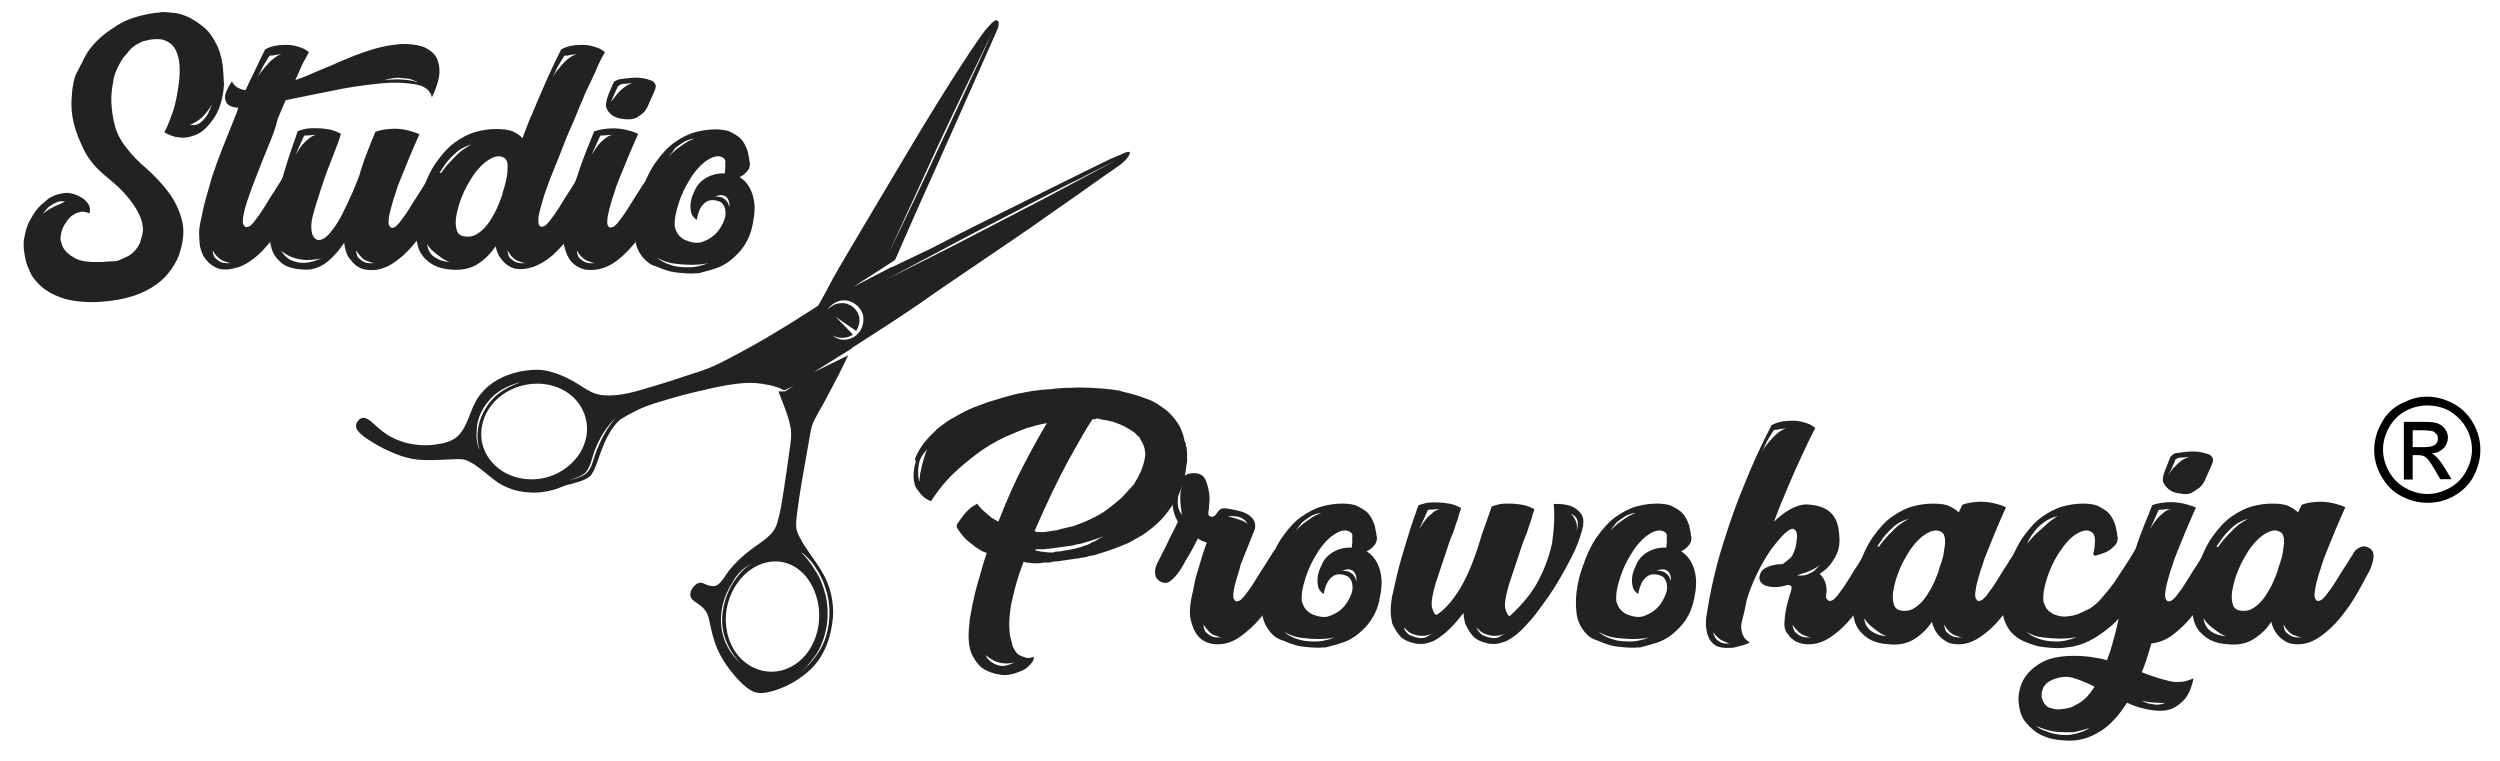
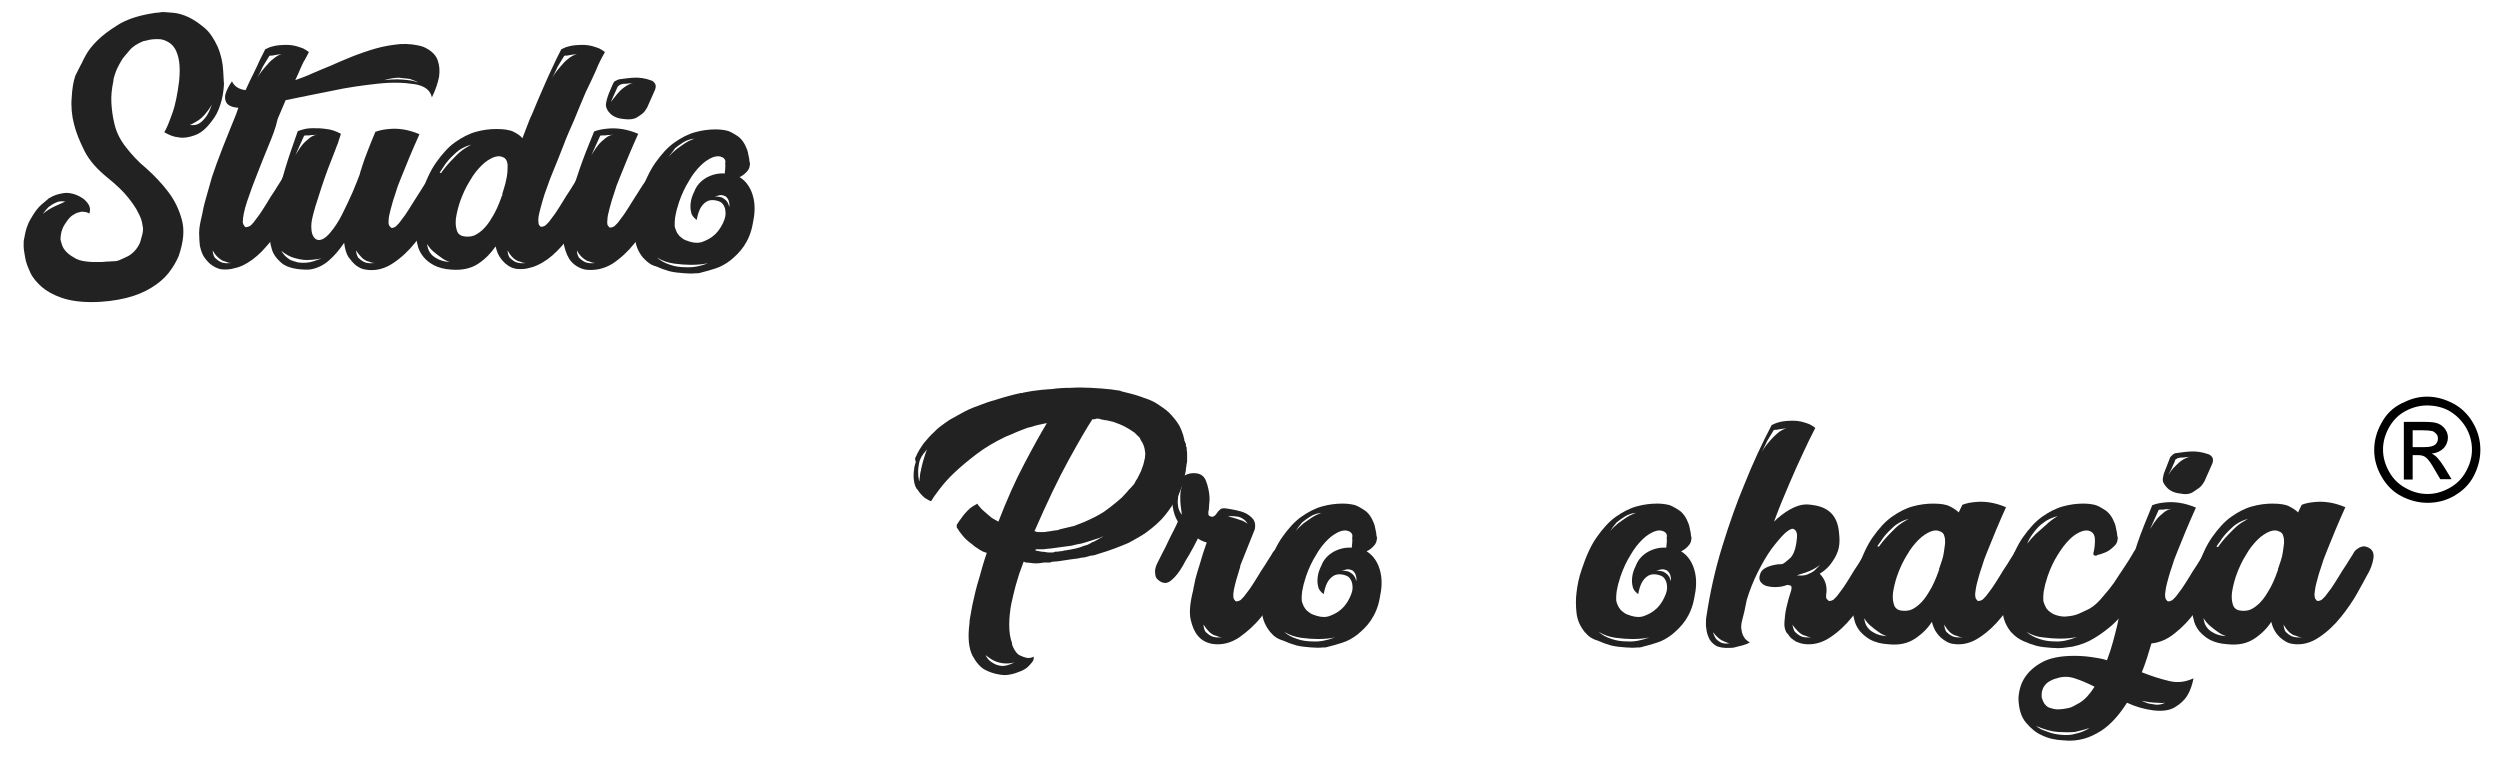
<svg xmlns="http://www.w3.org/2000/svg" version="1.1" id="Warstwa_1" x="0px" y="0px" viewBox="0 0 624 189.9" style="enable-background:new 0 0 624 189.9;" xml:space="preserve">
  <style type="text/css">
	.st0{fill:#222222;}
</style>
  <g>
-     <path class="st0" d="M89.3,107.5c0.9,1.2,2.4,2.1,3.7,2.9c1.7,1.1,3.6,2,5.5,2.8c2.2,0.9,4.5,1.5,6.8,1.6c2.1,0.1,4.2,0,6.3-0.1   c0.9,0,1.8-0.1,2.7-0.1c0.6,0,1.2,0,1.8,0.2c1.8,0.6,3.4,1.9,4.8,3c1.5,1.2,2.9,2.5,4.7,3.4c2,1,4.2,1.6,6.4,1.7   c2.1,0.2,4.3-0.1,6.4-0.7c0.9-0.3,1.8-0.7,2.7-1c1.1-0.3,2.1-0.6,3.2-0.9c1-0.3,2-0.7,2.8-1.3c0.5-0.4,0.8-1,1.1-1.5   c0.8-1.7,1.3-3.5,2-5.3c0.8-2.1,1.8-4.2,3.2-6c0.5-0.6,1-1.2,1.6-1.6c0.6-0.3,1.1-0.7,1.7-1c1.5-0.8,3-1.6,4.6-2.2   c1.3-0.5,2.6-0.9,4-1.3c3.5-1.1,7-2,10.6-2.8c3.3-0.8,6.8-1.5,10.2-1.7c1.4-0.1,2.7,0,4.1,0.2c1.2,0.2,2.5,0.4,3.6,0.8l0,0   c0.1,0,0.2,0,0.3,0.1c0.2,0.1,0.4,0.1,0.6,0.2c0.3,0.1,0.6,0.4,0.9,0.5c0.2,0.1,0.6-0.2,0.7-0.2c0.7-0.3,1.4-0.7,2-1.1   c-0.2,0.1-0.4,0.3-0.7,0.5c-0.1,0.1-0.3,0.2-0.4,0.3c-0.2,0.1-0.3,0.2-0.5,0.3c-0.2,0.1-0.3,0.3-0.6,0.4c-0.1,0-0.1,0.1-0.2,0.1   c-0.1,0-0.1,0-0.2,0l0,0l0,0l0,0l0,0h-0.1h-0.2c-0.4,0-0.7,0-1.1,0l0,0c1.1,2.9,2.4,5.8,3,8.9c0.4,2,0,4.2-0.3,6.2   c-0.4,3.2-0.9,6.4-1.4,9.7c-0.4,2.6-0.8,5.2-1.5,7.7c-0.4,1.4-1,2.5-2.1,3.5c-1.5,1.5-3.4,2.5-5,3.8c-1.9,1.5-3.6,3.1-5.1,5   c-0.9,1.2-1.6,2.6-2.8,3.5c-0.9,0.5-1.9,0.3-2.9-0.1c-0.6-0.3-1.1-0.6-1.8-0.4c-1.1,0.4-2.1,1.7-2.1,2.9c0,0.7,0.4,1.2,0.9,1.6   c1,0.7,2,1.3,2.7,2.2c1.1,1.3,1.2,3.3,1.6,4.8c0.5,2.3,1.2,4.5,2.3,6.5c1,1.9,2.3,3.7,3.7,5.3c1.1,1.3,2.4,2.6,3.9,3.5   c1.3,0.8,2.8,0.8,4.2,0.5c2-0.4,3.9-1.2,5.7-2.1c1.8-1,3.5-2.2,5-3.6c3.5-3.3,5.2-8.2,5.6-13c0.3-3.9-0.7-8.1-2.8-11.5   c-1.7-2.9-4-5.5-5.5-8.5c-0.5-0.9-0.9-1.9-0.9-3c0-0.9,0.1-1.7,0.2-2.6c0.7-5.8,1.8-11.5,2.8-17.2c0.3-1.6,0.5-3.2,0.9-4.8   c0.2-0.7,0.5-1.4,0.9-2.1c0.5-1,1.1-2,1.7-3.1c0.5-0.9,1-1.7,1.4-2.6c1.8-3.3,3.5-6.6,5.1-10l-8.6,4.2l9.6-6c0,0,0,0,0-0.1   c2.8-1.8,5.6-3.6,8.4-5.4c2.9-1.9,5.8-3.8,8.7-5.8c4.2-3,8.5-5.9,12.8-8.8c4.1-2.8,8.2-5.6,12.2-8.3c2.1-1.4,4.2-2.9,6.3-4.4   c4.9-3.4,9.9-6.9,14.8-10.4c0.9-0.6,1.8-1.2,2.6-1.8c1.2-0.8,2.3-1.6,3.1-2.8c0.2-0.3,0.8-1.3,0-1.2c-0.6,0.1-1.3,0.4-1.9,0.7   c-1,0.4-1.9,0.8-2.8,1.2c-3.5,1.7-7,3.4-10.4,5.1c-5.3,2.6-10.6,5.3-15.9,7.9c-4.8,2.4-9.7,4.8-14.5,7.3c-2.1,1.1-4.2,2.2-6.4,3.2   c-2.4,1.1-4.7,2.3-7.1,3.4v-0.1l-9.6,5l10.4-6.7c0.3-0.6,0.5-1.2,0.8-1.8c2-4.5,3.9-9,5.9-13.4C232.8,43.8,248,9.6,249,7.2   c0.2-0.5,0.6-1.7-0.1-2.1c-0.6-0.4-2.1,1.4-3.1,2.6c-1.4,1.7-8.7,12.5-19.1,30c-4.8,8.1-9.7,16.3-14.5,24.4   c-1.4,2.4-2.9,4.9-4.3,7.4c-1.2,2.3-2.4,4.6-3.7,6.8c-0.9,0.6-1.9,1.2-2.8,1.8c-6.5,4.2-13.1,8.1-19.9,11.6   c-1.5,0.8-2.9,1.5-4.4,2.1c-1.3,0.5-2.6,1-4,1.4c-3.3,1.1-6.6,2.2-10,3.2c-3,0.9-6.1,1.9-9.2,2.2c-2,0.2-4.3,0.2-6.2-0.7   c-1.7-0.8-3.2-2-4.9-2.9c-2.2-1.2-4.6-2.2-7.2-2.6c-1.5-0.2-2.9-0.1-4.4,0.1c-3.8,0.5-7.7,2.1-10.4,4.9c-0.7,0.8-1.4,1.6-1.9,2.5   c-0.6,1.1-1.1,2.2-1.5,3.3c-0.7,1.8-1.4,3.7-2.7,5.2c-1.5,1.8-4.1,2.3-6.3,2.6c-3.5,0.4-7.1-0.1-10.3-1.7c-1.9-0.9-3.4-2.2-4.9-3.6   c-1.1-1-2.6-2.2-3.8-0.7C88.7,105.8,88.7,106.7,89.3,107.5z M203.4,141.4c0.7,1,1.3,2.1,1.8,3.2c0.4,0.8,0.7,1.8,1,2.7   c0.8,2.6,1,5.2,0.7,7.9s-1.1,5.4-2.6,7.6c-0.7,1.1-1.5,2.1-2.4,3.1c-0.6,0.6-1.3,1.2-2,1.8c0.5-0.5,1-0.9,1.5-1.4   c0.7-0.8,1.3-1.6,1.9-2.4c1.6-2.1,2.5-4.8,3-7.4c0.4-2.5,0.4-5.3-0.2-7.8c-0.5-2-1.2-4.1-2.3-5.8c-0.7-1.1-1.3-2.1-2.1-3.1   c-0.5-0.7-1.2-1.3-1.7-2C201.3,138.8,202.5,140,203.4,141.4z M186.8,142.6c2.9-2.3,6.7-3.2,10.2-1.8s5.8,4.7,6.8,8.2   c1.2,4,0.8,8.5-1.2,12.2c-1.8,3.4-5.1,6-9,6.4c-3.8,0.4-7.4-1.4-9.7-4.4c-2.4-3.2-3.2-7.5-2.5-11.4   C182.1,148.2,184,144.8,186.8,142.6z M187.6,140.7c-1.4,0.8-2.5,1.9-3.5,3.2c-2.2,2.7-3.5,6.2-3.8,9.6c-0.2,2.1,0.1,4.4,0.9,6.4   c0.9,2.2,2.1,4.1,3.8,5.8c-1.3-1.2-2.4-2.4-3.2-3.9c-1.9-3.3-2.3-7.2-1.4-10.9c0.5-2,1.3-3.8,2.4-5.5   C183.8,143.5,185.5,141.7,187.6,140.7z M229.6,65.3c2.7-1.4,5.8-3.1,9.2-4.9c3.4-1.8,7-3.7,10.6-5.5c3.6-1.9,7.2-3.7,10.6-5.5   c3.4-1.7,6.5-3.4,9.3-4.7c5.4-2.8,9.1-4.6,9.1-4.6s-3.6,1.9-9,4.8c-2.7,1.4-5.8,3.1-9.2,4.9c-3.4,1.8-7,3.6-10.6,5.5   s-7.2,3.7-10.6,5.5c-3.4,1.7-6.6,3.4-9.3,4.7c-5.4,2.7-9.1,4.6-9.1,4.6S224.2,68.2,229.6,65.3z M212.6,75.4   c1.5,0.7,2.8,2.2,2.9,3.9c0.1,1.7-0.5,3.3-1.8,4.4c-0.8,0.7-2,1.1-3,1.1c-1.1,0-2.1-0.4-3-1.1c1.6,0.8,3.3,0.9,4.9,0   c0.1-0.1,0.2-0.2,0.3-0.2l-4.3-4.4l5.1,3.5c0.7-1.1,1-2.4,0.7-3.7c-0.2-0.8-0.7-1.5-1.3-2.1c-0.5-0.5-1.1-0.7-1.7-1   c-1-0.2-1.9-0.2-2.8,0.1c-0.8,0.3-1.4,0.8-2,1.4c0.2-0.3,0.3-0.5,0.6-0.8c-0.2,0.2,0.1-0.1,0,0C208.7,75,210.8,74.5,212.6,75.4z    M233.6,37.5c4.1-8.9,9.9-20.9,14.2-29.7c-3.8,8.6-9.4,20.3-13.4,28.9c-4.1,8.9-8.3,17.7-12.6,26.5   C225.7,54.7,229.7,46.1,233.6,37.5z M153.7,104.3c-2.3,2.6-3.9,5.7-5.1,9c-0.6,1.7-1,4-2.6,5.1c-1.2,0.8-2.6,1.1-3.9,1.5   c1.4-0.6,3-0.9,4.1-2c1.2-1.4,1.5-3.4,2.1-5.1C149.5,109.6,151.2,106.6,153.7,104.3z M142.7,98.8c3,2.6,4.4,6.5,3.6,10.4   c-0.8,3.9-3.6,7.1-7.1,8.9c-3.8,1.9-8.4,2.1-12.3,0.3c-3.5-1.6-6.2-4.8-6.7-8.7c0.2,1.6,0.4,3.3,0,0c-0.4-3.1-0.2-1.6,0,0   c-0.3-2.3,0.2-4.6,1.2-6.6C125.3,95.6,136.2,93.3,142.7,98.8z M120.9,101.5c1.1-1.7,2.6-3.2,4.3-4.2c1.5-0.9,3-1.5,4.7-1.9   c-1.5,0.6-3,1.2-4.4,2.1c-1.7,1.1-3.2,2.6-4.2,4.3c-2,3.1-2.7,6.9-1.6,10.5c0,0.1,0.1,0.2,0.1,0.2c0-0.1,0-0.1-0.1-0.2   c-0.1-0.2-0.3-0.6-0.3-0.7c-0.1-0.4-0.3-0.9-0.3-1.3c-0.2-0.9-0.2-1.9-0.1-2.9C119,105.3,119.8,103.2,120.9,101.5z" />
    <g>
      <path class="st0" d="M20.5,15.6c0-0.1,0.3-0.7,0.9-1.8s1.5-2.3,2.8-3.6s3-2.6,5.1-3.9c2-1.3,4.6-2.2,7.7-2.8    c0.6-0.1,1.2-0.2,1.8-0.3c0.6,0,1.1-0.1,1.7-0.2c0.6,0,1.6,0.1,2.8,0.2c1.2,0.1,2.5,0.5,3.8,1.1c1.4,0.7,2.7,1.6,4,2.7    s2.3,2.7,3.2,4.6c0.9,2.1,1.3,4.1,1.4,6c0.1,1.9,0.2,3,0.2,3.4v0.1c-0.1,1.8-0.4,3.5-0.9,5c-0.5,1.6-1.2,3-2.2,4.2    c-1.4,1.9-2.8,3-4.3,3.5c-1.4,0.5-2.7,0.7-3.8,0.5c-1.3-0.1-2.5-0.6-3.7-1.3c0.6-0.9,1.2-2.5,2-4.7s1.3-4.9,1.7-8    c0.2-2,0.2-3.6,0-5c-0.2-1.3-0.6-2.4-1-3.1c-0.5-0.8-1-1.3-1.7-1.7s-1.3-0.6-1.9-0.7c-1.3-0.1-2.5,0-3.5,0.3    c-0.1,0-0.4,0.1-0.9,0.2c-1.4,0.6-2.6,1.3-3.4,2.3s-1.5,1.7-1.8,2.2c-0.9,1.5-1.5,2.7-1.8,3.7c-0.2,0.6-0.4,1.2-0.4,1.7    c-0.4,1.9-0.6,3.7-0.5,5.5c0.1,1.6,0.3,3.4,0.8,5.4s1.4,3.8,2.8,5.6s3.1,3.7,5.2,5.4c2,1.8,3.8,3.7,5.4,5.8c1.6,2.1,2.7,4.4,3.4,7    s0.4,5.5-0.8,9c-0.6,1.4-1.4,2.8-2.5,4.2c-1.1,1.4-2.5,2.6-4.3,3.7s-3.9,2-6.4,2.6s-5.4,1-8.6,1c-3,0-5.5-0.4-7.5-1.1    s-3.6-1.6-4.9-2.7c-1.2-1.1-2.2-2.2-2.8-3.5s-1.1-2.5-1.3-3.7c-0.2-1.2-0.4-2.2-0.4-3s0-1.4,0.1-1.7l0.3-1.5    c0.2-1,0.5-1.8,0.8-2.5s0.6-1.1,0.7-1.3c0.8-1.4,1.6-2.5,2.5-3.3c0.9-0.7,1.5-1.3,2-1.7h0.1c0.9-0.6,2.1-1,3.5-1.2s3,0.2,4.6,1.2    c0.6,0.4,1,0.8,1.3,1.2s0.5,0.7,0.6,1.2c0.1,0.4,0.1,0.9-0.1,1.5c-0.4-0.2-0.7-0.4-1.2-0.4c-0.4-0.1-0.8-0.1-1.4,0.1    c-0.6,0.1-1.1,0.4-1.7,0.8c-0.6,0.4-1.2,1.2-1.9,2.3c-0.7,1.1-1,2.4-1,3.7c0.1,0.4,0.2,0.8,0.4,1.4c0.2,0.6,0.6,1.2,1.2,1.8    s1.4,1.1,2.3,1.6c1,0.5,2.3,0.7,4.1,0.8c0.3,0,0.7,0,1.4,0s1.3,0,2-0.1c0.7,0,1.3-0.1,1.9-0.1s1-0.1,1.2-0.2    c0.8-0.3,1.6-0.7,2.6-1.2c1.4-0.9,2.3-2.1,2.8-3.4c0.4-1.3,0.7-2.4,0.7-3.2v-0.1c0-0.2-0.1-0.7-0.2-1.3c-0.1-0.7-0.4-1.6-1-2.7    c-0.5-1.1-1.4-2.4-2.6-3.9c-1.2-1.5-2.9-3.1-5-4.8c-2.6-2.1-4.6-4.3-5.8-6.7s-2.1-4.6-2.6-6.6c-0.6-2.3-0.8-4.6-0.6-6.8    c0.1-2.1,0.4-3.9,0.9-5.4C19.4,17.8,19.9,16.6,20.5,15.6z M10.7,53.4c1-0.9,2.1-1.5,3.4-2.1c1.2-0.5,2-0.9,2.2-1    c-0.9-0.1-1.7-0.1-2.4,0.3c-0.7,0.3-1.3,0.7-1.8,1.1C11.6,52.2,11.1,52.8,10.7,53.4z M52.9,26.1c-1.2,2-2.4,3.3-3.5,4    s-1.8,1-2,1.1c1,0.1,1.8,0,2.5-0.5s1.2-1.1,1.7-1.8C52.1,28.1,52.5,27.2,52.9,26.1z" />
      <path class="st0" d="M74.2,43.3c1.1,0.5,1.5,1.4,1.3,2.7s-0.7,2.8-1.7,4.4c-0.4,0.6-0.9,1.7-1.7,3.1c-0.8,1.5-1.7,3-2.9,4.6    c-1.1,1.6-2.5,3.2-3.9,4.7c-1.5,1.5-3.1,2.7-4.8,3.5c-0.9,0.4-1.7,0.6-2.6,0.8c-0.9,0.2-1.8,0.2-2.8,0.1c-0.8-0.2-1.5-0.5-2.2-1    c-0.6-0.4-1.1-0.9-1.7-1.7c-0.6-0.7-1-1.8-1.3-3.1c-0.1-0.9-0.2-2-0.2-3.3c0-1.2,0.3-2.7,0.7-4.3c0.2-1.1,0.5-2.6,1-4.3    c0.4-1.4,0.9-3.2,1.5-5.3c0.7-2.1,1.6-4.6,2.7-7.4c0.5-1.3,1.1-2.8,1.8-4.5s1.2-3,1.5-3.7l0.6-1.7c-1.6-0.1-2.6-0.6-3-1.3    c-0.4-0.7-0.4-1.5-0.2-2.2c0.3-0.9,0.8-2,1.6-3.1c0.6,1.3,1.8,2,3.4,2.2c0.7-1.6,1.4-3,2-4.2c0.6-1.2,1.1-2.3,1.5-3.2l1.4-2.8    c0.3-0.1,0.6-0.3,1.1-0.5c0.4-0.1,0.9-0.3,1.5-0.4c0.7-0.1,1.5-0.2,2.5-0.2s1.8,0.1,2.6,0.3c0.7,0.2,1.3,0.4,1.8,0.6    c0.6,0.3,1,0.6,1.4,0.9c-0.3,0.6-0.6,1.2-1,1.9c-0.4,0.6-0.7,1.3-1.1,2.2C74.6,18,74.2,19,73.7,20c1.4-0.5,2.8-1,4.3-1.7    c1.4-0.6,2.8-1.2,4.3-1.8c1.6-0.7,3.4-1.5,5.4-2.3s4-1.5,6.1-2.1c2.1-0.6,4.1-0.9,6.1-1.1c2-0.1,4,0.1,5.8,0.7    c1.8,0.8,3,1.9,3.5,3.2c0.5,1.4,0.6,2.7,0.4,4.2c-0.3,1.6-0.9,3.4-1.8,5.2c-0.4-1.8-1.8-2.9-4.4-3.3s-5.6-0.5-9.2-0.1    s-7.4,0.9-11.5,1.8c-4.1,0.8-7.9,1.6-11.4,2.3l-2,4.7C68.8,32,68,34,67,36.4s-1.8,4.5-2.6,6.5c-1,2.5-1.9,4.9-2.7,7.3    c-0.8,2.4-1.1,4.1-1.1,5.3c0.1,0.5,0.3,0.8,0.4,0.9c0.1,0.2,0.2,0.3,0.5,0.3c0.1,0,0.4-0.1,0.7-0.2c0.3-0.1,0.7-0.5,1.1-1    c0.4-0.5,0.9-1.2,1.5-2c0.6-0.9,1.2-1.8,1.8-2.8c0.6-1,1.2-2,1.9-3c0.6-1,1.2-1.9,1.7-2.7c0.3-0.6,0.6-1,1.1-1.3    c0.4-0.3,0.8-0.5,1.3-0.6C73.1,42.9,73.6,43,74.2,43.3z M53.1,62.5c0,0.7,0.2,1.3,0.5,1.8c0.4,0.4,0.9,0.8,1.5,1.1    c0.6,0.3,1.6,0.4,3,0.2c-0.6,0.1-1.2,0-1.8-0.3c-0.6-0.1-1.1-0.4-1.7-0.9C54,63.9,53.5,63.3,53.1,62.5z M67.2,14    c-0.4,0.6-0.7,1.2-1.1,1.8c-0.4,0.6-0.7,1.2-1,1.9s-0.7,1.3-1,2c0.1-0.2,0.3-0.6,0.7-1.2c0.4-0.6,0.9-1.2,1.5-1.9    c0.6-0.7,1.2-1.4,1.9-1.9c0.7-0.6,1.4-1,2.1-1.2c-0.5,0.1-1,0.1-1.4,0.2c-0.4,0.1-0.7,0.1-1.1,0.2C67.6,13.8,67.3,13.9,67.2,14z     M104.4,20.6c-0.6-0.4-1.4-0.6-2.1-0.9c-0.7-0.1-1.6-0.2-2.7-0.3c-1.1,0-2.3,0.2-3.7,0.6c1.1-0.1,2.1-0.2,3.2-0.2    c0.9,0,1.8,0.1,2.8,0.2C102.8,20.1,103.6,20.3,104.4,20.6z" />
      <path class="st0" d="M110.3,43.3c1.1,0.5,1.5,1.4,1.3,2.7s-0.7,2.8-1.6,4.4c-0.4,0.8-1.2,2.2-2.3,4.2c-1.1,2-2.5,4-4.1,6    s-3.4,3.7-5.5,5.1s-4.4,2-6.8,1.6c-0.9-0.1-1.7-0.5-2.5-1.1c-0.6-0.5-1.2-1.2-1.8-2c-0.6-0.9-0.9-2.1-1.1-3.6    c-1.2,1.8-2.5,3.3-3.9,4.5c-1.4,1.2-3.1,2-4.9,2.2h-1c-2.8-0.1-4.8-0.7-6-1.8s-2-2.2-2.3-3.5c-0.4-1.3-0.5-2.3-0.3-3    c0-0.9,0.1-1.7,0.2-2.6c0.1-0.9,0.2-1.6,0.4-2.1c0.6-2.9,1.2-5.8,2-8.5c0.8-2.8,1.6-5.5,2.5-8.1l1.7-4.9l0.1-0.1    c0.2-0.1,0.7-0.2,1.3-0.4c0.7-0.2,1.5-0.3,2.5-0.3s2,0,3.2,0.2c1.2,0.1,2.4,0.5,3.7,1.2c-0.1,0.4-0.3,0.9-0.5,1.5    c-0.1,0.5-0.3,1-0.6,1.7c-0.2,0.6-0.5,1.3-0.8,2.1l-1.4,3.6c-0.6,1.6-1.1,3.1-1.6,4.6s-1,3.1-1.5,4.7c-0.6,2.1-1,3.6-1,4.7    c0,1.1,0.1,1.9,0.4,2.5s0.7,1,1.3,1.1c0.9,0.1,1.9-0.5,3-1.8s2.1-2.8,3-4.6s1.8-3.7,2.6-5.5c0.8-1.9,1.4-3.4,1.8-4.5    c0.1-0.3,0.1-0.5,0.2-0.8c0.1-0.2,0.2-0.5,0.3-0.9c0.4-1.3,0.9-2.7,1.5-4.2s1.2-3.1,1.9-4.7c1.1-0.4,2.2-0.6,3.4-0.7    c1-0.1,2.2-0.1,3.5,0.1c1.3,0.2,2.7,0.6,4.1,1.2c-1.8,4-3.3,7.6-4.6,10.9c-0.6,1.4-1.1,2.8-1.5,4.2c-0.5,1.4-0.8,2.6-1.1,3.7    c-0.3,1.1-0.5,2-0.5,2.8c-0.1,0.8,0.1,1.3,0.4,1.5c0.1,0.2,0.3,0.3,0.5,0.3c0.1,0,0.4-0.1,0.6-0.2c0.3-0.1,0.6-0.5,1.1-1    c0.4-0.5,0.9-1.2,1.5-2c0.6-0.9,1.2-1.8,1.8-2.8c0.6-1,1.3-2,1.9-3s1.2-1.9,1.8-2.7c0.3-0.6,0.6-1,1.1-1.3    c0.4-0.3,0.8-0.5,1.3-0.6C109.2,42.9,109.7,43,110.3,43.3z M74.4,65.5c1.4,0.2,2.7,0.1,3.9-0.3c1.2-0.4,1.9-0.7,2-0.7    c-0.1,0-0.6,0.1-1.2,0.2c-0.7,0.1-1.5,0.2-2.5,0.2s-2-0.2-3.1-0.5s-2.2-0.9-3.3-1.8c0.3,0.5,0.6,0.9,1,1.3c0.4,0.4,0.8,0.7,1.3,1    C73,65.1,73.6,65.3,74.4,65.5z M73.6,39c0.1-0.3,0.4-0.7,0.7-1.2c0.3-0.5,0.7-1.1,1.2-1.7c0.5-0.6,1.1-1.1,1.7-1.6s1.3-0.8,2-0.9    c-0.5,0.1-1,0.1-1.4,0.1c-0.4,0.1-0.7,0.1-1.1,0.1s-0.7,0-0.8,0.1L73.6,39z M88.9,62.5c0,0.7,0.2,1.3,0.5,1.8    c0.4,0.4,0.9,0.8,1.5,1.1c0.6,0.3,1.6,0.4,3,0.2c-0.6,0.1-1.2,0-1.8-0.3c-0.6-0.1-1.1-0.4-1.7-0.9C89.9,63.9,89.4,63.3,88.9,62.5z    " />
      <path class="st0" d="M143.2,30.2c-0.8,1.8-1.7,3.8-2.6,6.2s-1.8,4.5-2.6,6.5c-0.5,1.2-1,2.5-1.4,3.7c-0.5,1.3-0.9,2.5-1.2,3.6    s-0.6,2.1-0.8,3s-0.3,1.7-0.2,2.2c0,0.5,0.1,0.8,0.3,0.9c0.1,0.2,0.2,0.3,0.5,0.3c0.2,0,0.5-0.1,0.7-0.2c0.3-0.1,0.6-0.5,1.1-1    c0.4-0.5,0.9-1.2,1.5-2c0.6-0.9,1.2-1.8,1.8-2.8s1.2-2,1.9-3c0.6-1,1.2-1.9,1.7-2.7c0.3-0.6,0.6-1,1.1-1.3    c0.4-0.3,0.8-0.5,1.3-0.6s1.1-0.1,1.7,0.2c1,0.5,1.4,1.4,1.2,2.7s-0.7,2.8-1.7,4.4c-0.4,0.6-0.9,1.7-1.7,3.1    c-0.8,1.5-1.7,3-2.9,4.6c-1.1,1.6-2.4,3.2-3.9,4.7s-3.1,2.7-4.9,3.5c-0.8,0.4-1.6,0.6-2.5,0.8c-0.9,0.2-1.8,0.2-2.7,0.1    c-0.8-0.1-1.5-0.4-2.2-0.9c-0.6-0.4-1.1-0.9-1.7-1.7c-0.6-0.7-1-1.8-1.3-3c-1.1,1.6-2.5,3.1-4.3,4.3c-1.8,1.2-4,1.7-6.7,1.5    c-1.8-0.1-3.2-0.5-4.4-1.1c-1.1-0.6-2-1.3-2.7-2.2c-0.7-0.9-1.2-1.9-1.4-3c-0.3-1.1-0.5-2.3-0.5-3.4c-0.1-2.7,0.3-5.7,1.4-9    s2.3-6,3.8-8.1s3-3.8,4.7-5s3.4-2.1,5.2-2.6c1.8-0.5,3.5-0.7,5.1-0.7c1.8,0,3.3,0.2,4.3,0.7s1.7,1,2.2,1.6    c0.4-1.1,0.9-2.3,1.3-3.4c0.4-1.1,0.8-2,1.1-2.6c1-2.4,1.9-4.6,2.8-6.6c0.9-2,1.6-3.7,2.3-5.1c0.8-1.7,1.5-3.2,2.2-4.5    c0.3-0.1,0.6-0.3,1.1-0.5c0.4-0.1,0.9-0.3,1.5-0.4c0.7-0.1,1.5-0.2,2.5-0.2s1.8,0.1,2.6,0.3c0.7,0.2,1.3,0.4,1.8,0.6    c0.6,0.3,1,0.6,1.4,0.9c-0.8,1.4-1.6,2.9-2.3,4.7c-0.7,1.5-1.5,3.3-2.5,5.3C145.2,25.4,144.2,27.7,143.2,30.2z M106.6,60.9    c0.1,0.8,0.3,1.5,0.7,2.1c0.4,0.6,0.9,1.1,1.7,1.5c0.8,0.5,1.9,0.8,3.3,0.9c-0.1,0-0.3-0.1-0.8-0.3c-0.5-0.2-1-0.5-1.5-0.9    c-0.6-0.4-1.2-0.9-1.8-1.4S107.1,61.7,106.6,60.9z M108.4,46.1c0.9-1.7,1.8-3.2,2.8-4.4s2-2.2,2.9-3.1s1.8-1.5,2.5-1.9    s1.1-0.7,1.3-0.7c-1.8,0.5-3.3,1.3-4.4,2.4c-1.2,1.1-2.2,2.2-2.9,3.4C109.7,43,109,44.5,108.4,46.1z M125.3,48.9    c0.1-0.1,0.1-0.2,0.1-0.5l-0.1,0.2c0.1-0.2,0.2-0.7,0.5-1.6c0.3-0.9,0.5-1.8,0.7-2.9c0.2-1.1,0.2-2.1,0.2-3    c-0.1-0.9-0.4-1.5-1-1.8c-0.8-0.4-1.6-0.4-2.6,0c-0.9,0.4-1.9,1-2.9,2s-2,2.2-2.9,3.8c-1,1.6-1.8,3.3-2.5,5.3    c-0.5,1.5-0.8,2.8-1,4.1c-0.1,1-0.1,2,0.2,2.9c0.2,0.9,0.9,1.5,1.9,1.6c0.6,0.1,1.3,0.1,2.1-0.1c0.7-0.2,1.5-0.7,2.3-1.4    s1.7-1.8,2.5-3.2c0.9-1.4,1.7-3.2,2.5-5.5C125.3,48.7,125.3,48.9,125.3,48.9z M126.7,62.5c0,0.7,0.2,1.3,0.5,1.8    c0.4,0.4,0.9,0.8,1.5,1.1c0.7,0.3,1.7,0.4,2.9,0.2c-0.6,0.1-1.2,0-1.8-0.3c-0.6-0.1-1.1-0.4-1.7-0.9    C127.6,63.9,127.1,63.3,126.7,62.5z M140.8,14c-0.4,0.6-0.7,1.2-1.1,1.8c-0.4,0.6-0.7,1.2-1,1.9s-0.7,1.3-1,2    c0.1-0.2,0.3-0.6,0.7-1.2s0.9-1.2,1.5-1.9c0.6-0.7,1.2-1.4,1.9-1.9c0.7-0.6,1.5-1,2.2-1.2l-1.5,0.2c-0.4,0.1-0.7,0.1-1.1,0.2    C141.2,13.8,140.9,13.9,140.8,14z" />
      <path class="st0" d="M146.1,67.3c-1.4-0.3-2.6-1-3.5-2c-0.8-0.9-1.4-2.3-1.8-4c-0.4-1.7-0.2-4.2,0.5-7.3c0.2-1.5,0.6-3.3,1.3-5.3    c0.5-1.8,1.2-4,2.1-6.6c0.9-2.6,2.1-5.7,3.6-9.3c1.1-0.4,2.2-0.6,3.4-0.7c1-0.1,2.1-0.1,3.5,0.1c1.3,0.2,2.7,0.6,4.1,1.2    c-1.8,4-3.3,7.6-4.6,10.9c-0.6,1.4-1.1,2.8-1.5,4.2c-0.5,1.4-0.8,2.6-1.1,3.7c-0.3,1.1-0.5,2-0.5,2.8c-0.1,0.8,0,1.3,0.3,1.5    c0.1,0.2,0.2,0.3,0.5,0.3c0.2,0,0.5-0.1,0.7-0.2c0.3-0.1,0.6-0.5,1.1-1c0.4-0.5,0.9-1.2,1.5-2c0.6-0.9,1.2-1.8,1.8-2.8    s1.3-2,1.9-3c0.6-1,1.2-1.9,1.8-2.7c0.3-0.6,0.6-1,1.1-1.3c0.4-0.3,0.8-0.5,1.3-0.6s1-0.1,1.6,0.2c1.1,0.5,1.5,1.4,1.3,2.7    s-0.8,2.8-1.7,4.4c-0.4,0.8-1.2,2.2-2.3,4.2s-2.5,4-4.1,6s-3.4,3.7-5.5,5.1C150.8,67.1,148.5,67.6,146.1,67.3z M144,62.5    c0,0.7,0.2,1.3,0.5,1.8c0.4,0.4,0.9,0.8,1.5,1.1c0.6,0.3,1.6,0.4,3,0.2c-0.6,0.1-1.2,0-1.8-0.3c-0.6-0.1-1.1-0.4-1.7-0.9    C144.9,63.9,144.4,63.3,144,62.5z M147.5,39c0.1-0.3,0.4-0.7,0.7-1.2s0.7-1.1,1.2-1.7c0.5-0.6,1.1-1.1,1.7-1.6    c0.6-0.5,1.3-0.8,2-0.9c-0.5,0.1-1,0.1-1.4,0.1c-0.4,0.1-0.7,0.1-1.1,0.1c-0.4,0-0.7,0-0.8,0.1L147.5,39z M154.5,19.8    c0.9-0.1,2-0.3,3.5-0.4s3,0.1,4.6,0.7c0.3,0.1,0.5,0.3,0.7,0.5c0.4,0.4,0.5,1,0.2,1.8l-1.6,3.6c-0.1,0.2-0.2,0.5-0.3,0.7    c-0.2,0.4-0.5,0.8-0.7,1.1c-0.4,0.5-1.1,1-1.9,1.5c-0.9,0.5-2,0.6-3.4,0.4c-1.3-0.1-2.2-0.5-2.9-1c-0.6-0.5-1.1-1.1-1.3-1.7    c-0.2-0.4-0.2-0.9-0.1-1.4l0.2-0.9c0.2-0.6,0.4-1.3,0.7-1.9c0.2-0.6,0.6-1.4,0.9-2.1c0.1-0.1,0.2-0.3,0.3-0.4    C153.8,20.1,154.2,19.9,154.5,19.8z M152.4,25.6c0-0.1,0.2-0.3,0.5-0.7c0.3-0.4,0.7-0.9,1.2-1.5s1-1.1,1.7-1.6s1.4-0.9,2.2-1.1    c-0.4,0.1-0.7,0.1-1,0.1c-0.3,0.1-0.6,0.1-0.9,0.1s-0.6,0-0.9,0.1c-0.4,0.1-0.7,0.3-0.9,0.5c-0.1,0.1-0.2,0.2-0.2,0.3L152.4,25.6z    " />
      <path class="st0" d="M160.6,64.4c-0.1,0-0.1,0-0.1-0.1c-1.1-1.3-1.8-2.9-2-4.7s-0.2-3.5,0-5.1c0.2-1.8,0.6-3.8,1.3-5.8    c1.1-3.3,2.3-6,3.8-8.1s3-3.8,4.7-5s3.4-2.1,5.2-2.6s3.5-0.7,5.1-0.7c1,0,1.9,0.1,2.8,0.3c0.6,0.1,1.5,0.6,2.6,1.3    s1.9,1.9,2.5,3.5c0,0.1,0.1,0.3,0.2,0.7v0.1c0.1,0.5,0.2,1,0.3,1.4c0,0.5,0.1,0.9,0.2,1.2c0,0.1,0,0.4-0.1,0.7    c0,0.3-0.2,0.7-0.4,1c-0.7,0.9-1.4,1.4-2.1,1.7c1.8,1.1,3,3,3.5,5.4c0.4,1.8,0.3,3.9-0.2,6.2c-0.4,2.3-1.2,4.1-2.2,5.6    s-2.2,2.6-3.4,3.6c-1.2,0.9-2.4,1.6-3.7,2c-1.2,0.4-2.3,0.7-3.1,0.9c-0.3,0.1-0.5,0.1-0.7,0.2c-0.2,0-0.3,0.1-0.5,0.1h-0.5    c-0.9,0.1-1.9,0.1-3,0c-1.3-0.1-2.5-0.2-3.7-0.5c-1.1-0.3-2.2-0.7-3.3-1.2C162.5,66.2,161.5,65.4,160.6,64.4z M176.7,65.7    c-1.4,0.3-2.8,0.4-4.3,0.4c-1.2,0-2.6-0.1-4.1-0.3c-1.5-0.2-3-0.7-4.3-1.5c0.9,0.8,2,1.4,3.3,1.8c1.1,0.4,2.4,0.6,3.9,0.6    C172.8,66.8,174.7,66.5,176.7,65.7z M166.9,39.2c0.6-0.8,1.3-1.4,2-2c0.7-0.5,1.4-1,2-1.4s1.2-0.7,1.7-0.9s0.7-0.3,0.8-0.3    c-1.1,0.1-2,0.4-2.8,0.9s-1.5,1-2.1,1.5C167.9,37.9,167.3,38.5,166.9,39.2z M180.4,39.3c-0.8-0.4-1.6-0.4-2.6,0    c-0.9,0.4-1.9,1-2.9,2s-2,2.2-2.9,3.8c-1,1.6-1.8,3.3-2.5,5.3c-0.2,0.6-0.4,1.3-0.6,2c-0.1,0.6-0.3,1.2-0.4,1.9    c-0.1,0.7-0.1,1.4-0.1,2c0,0.4,0.2,1,0.6,1.8c0.1,0.2,0.3,0.4,0.5,0.7c0.2,0.2,0.4,0.4,0.7,0.6c0.1,0.1,0.3,0.2,0.4,0.3    c0.1,0.1,0.3,0.1,0.4,0.2l0.5,0.2c0.1,0,0.2,0,0.3,0.1c0.1,0,0.2,0.1,0.3,0.1c1.3,0.4,2.4,0.4,3.4,0s1.8-0.8,2.5-1.4    c0.8-0.6,1.4-1.4,1.9-2.2c0.8-1.3,1.2-2.5,1.2-3.3s-0.1-1.5-0.4-2c-0.3-0.6-0.7-1-1.4-1.2c-1.2-0.4-2.2-0.3-2.9,0.1    c-0.7,0.4-1.2,1-1.6,1.7c-0.4,0.8-0.7,1.7-0.9,2.9c-0.8-0.6-1.3-1.2-1.4-2c-0.2-0.7-0.2-1.5-0.1-2.3c0.1-0.9,0.4-1.8,0.9-2.8    c0.6-1.6,1.7-2.7,3.1-3.5c1.5-0.8,3-1.1,4.5-1c0.1-0.9,0.2-1.8,0.1-2.5C181.2,40.1,180.9,39.6,180.4,39.3z M182,51.7    c0.1-0.4,0.1-0.8,0-1.1c-0.1-0.7-0.4-1.2-0.9-1.6c-0.6-0.3-1.2-0.4-1.8-0.2c-0.3,0.1-0.6,0.2-1,0.3c0.6-0.1,1.1,0,1.6,0.1    c0.4,0.1,0.8,0.4,1.2,0.7C181.6,50.4,181.9,50.9,182,51.7z" />
    </g>
    <g>
      <path class="st0" d="M228.6,114c0.5-1.2,1.2-2.3,2-3.4c0.8-1,1.7-2,2.7-2.9c0.2-0.2,0.4-0.4,0.6-0.6c0.2-0.2,0.4-0.3,0.6-0.5    c0.8-0.6,1.6-1.2,2.5-1.8c0.9-0.5,1.8-1,2.7-1.5c1.4-0.8,2.9-1.5,4.4-2c1.5-0.6,2.9-1.1,4.4-1.5c1.2-0.4,2.3-0.7,3.4-1    c1-0.3,2-0.5,2.9-0.7c0.3,0,0.5,0,0.6-0.1l2.2-0.4c0.8-0.1,1.6-0.2,2.4-0.3c0.8-0.1,1.7-0.1,2.6-0.2c1.4-0.2,2.9-0.3,4.6-0.3    c1.6-0.1,3.3-0.1,5.1,0c1.7,0.1,3.4,0.2,5.1,0.4c0.4,0.1,0.9,0.1,1.3,0.2c0.4,0,0.9,0.1,1.3,0.3c1.7,0.4,3.3,0.8,4.7,1.3    c0.4,0.1,0.7,0.3,1.1,0.4s0.8,0.3,1.1,0.4l1.1,0.5l1,0.6c0.9,0.6,1.8,1.2,2.7,2c1.1,1.1,2,2.2,2.7,3.4l0.5,1.1    c0.1,0.2,0.1,0.4,0.2,0.6s0.1,0.3,0.2,0.5l0.3,1.2v0.2c0,0.1,0,0.1,0.1,0.2c0,0,0.1,0.1,0.1,0.3c0,0.1,0,0.1,0.1,0.2    c0,0,0.1,0.1,0.1,0.2v0.4c0,0.1,0,0.2,0.1,0.3c0,0,0.1,0.1,0.1,0.3v0.5c0.1,0.4,0.1,0.7,0.1,1.2s0,0.9,0,1.4c0,0.3,0,0.6-0.1,0.8    c0,0.2-0.1,0.5-0.1,0.8c-0.1,0.2-0.1,0.5-0.1,0.9l-0.2,0.9c-0.1,0.4-0.1,0.7-0.2,1c0,0.3-0.1,0.6-0.3,1l-0.2,0.9    c-0.4,1.1-0.8,2.1-1.3,3c-0.8,1.4-1.8,2.9-3,4.4s-2.8,2.9-4.7,4.3c-1.1,0.8-2.6,1.6-4.4,2.6l-1.7,0.7l-1.8,0.7    c-1.3,0.5-2.6,0.9-3.9,1.3c-0.8,0.3-1.5,0.5-2.1,0.5c-0.9,0.3-1.7,0.5-2.3,0.5l-0.9,0.2l-1.6,0.2l-2,0.3c-0.4,0.1-0.9,0.1-1.3,0.2    c-0.4,0-0.9,0.1-1.3,0.1c-0.1,0-0.3,0-0.4,0.1c-0.1,0-0.2,0.1-0.4,0.1h-1.1c-0.3,0-0.6,0-0.9,0.1c-0.3,0-0.6,0.1-0.9,0.1h-0.6    c-0.4,0-0.8,0-1.2-0.1c-0.4,0-0.8-0.1-1.2-0.1c-0.1,0-0.2,0-0.3-0.1c0,0-0.1-0.1-0.3-0.1l-1.1,3c-0.2,0.6-0.5,1.7-0.9,3    c-0.4,1.4-0.7,2.9-1.1,4.6c-0.3,1.7-0.5,3.4-0.5,5.1c0,1.7,0.2,3.3,0.7,4.6c0,0.2,0,0.4,0.1,0.6c0.1,0.2,0.1,0.3,0.2,0.5    c0.5,1,1,1.7,1.7,2c0.6,0.3,1.2,0.5,1.7,0.6c0.6,0.1,1.1,0,1.7-0.3c0.1,0.6-0.1,1-0.4,1.4s-0.7,0.8-1,1.1c-0.4,0.4-0.9,0.7-1.5,1    c-2.1,0.9-3.9,1.3-5.4,1c-1.6-0.2-2.8-0.7-3.8-1.2c-1.2-0.6-2.3-1.9-3.2-3.6c-0.9-1.8-1.2-4.5-0.7-8.2c0-0.4,0-0.7,0.1-1v-0.1    l0.6-3.3c0.5-2.3,1-4.5,1.7-6.7c0.6-2.2,1.2-4.3,1.9-6.3l-0.9-0.3c-0.6-0.3-1.1-0.6-1.5-0.9c-0.5-0.3-0.9-0.6-1.2-0.9    c-1.1-0.8-1.9-1.5-2.5-2.3c-0.6-0.7-1-1.3-1.2-1.7c-0.1,0-0.1,0-0.1-0.1c-0.1-0.1-0.1-0.1-0.1-0.2V131c0.1-0.1,0.4-0.7,1.1-1.6    c0.6-0.9,1.4-1.8,2.3-2.6l0.6-0.4c0.1-0.1,0.3-0.2,0.5-0.3c0.2-0.1,0.3-0.2,0.5-0.3l0.2-0.1v0.1c0,0.1,0.2,0.3,0.6,0.8    c0.4,0.5,1,1,1.8,1.7l1.2,1l1.6,0.9c2.1-5.4,4.2-10.2,6.5-14.5c2.2-4.2,4.1-7.6,5.6-10.1c-0.6,0.1-1.3,0.3-1.9,0.4    s-1.2,0.3-1.8,0.5l-1.2,0.3c-1,0.4-1.9,0.7-2.8,1.1c-0.9,0.4-1.8,0.8-2.6,1.1c-2.7,1.3-5.1,2.7-7.2,4.3c-2.1,1.6-3.9,3.1-5.5,4.6    s-2.8,2.9-3.8,4.2c-1,1.3-1.7,2.3-2.1,3c-0.4-0.1-0.8-0.4-1.2-0.6s-0.7-0.5-1.1-0.9c-0.4-0.4-0.7-0.8-1.1-1.4l-0.2-0.2    c-0.4-0.6-0.6-1.4-0.7-2.2c-0.1-0.8-0.1-1.8,0.1-2.9c0-0.2,0-0.4,0.1-0.5c0-0.1,0-0.3,0.1-0.5s0.1-0.4,0.2-0.6    C228.3,114.7,228.4,114.2,228.6,114z M229.5,120.4c0-0.5,0-1,0.1-1.4c0-0.4,0.1-0.9,0.2-1.4c0.1-0.1,0.1-0.3,0.1-0.5    c0.3-1.3,0.6-2.4,0.9-3.3c0.3-0.9,0.5-1.5,0.6-1.6l-0.2,0.2c-1,1.1-1.6,2.1-1.8,3.2s-0.3,2-0.2,2.8v0.6c0.1,0.1,0.1,0.3,0.1,0.5    c0,0.3,0.1,0.5,0.2,0.6C229.5,120.2,229.5,120.3,229.5,120.4z M253.3,165.3c-0.6,0.2-1.4,0.3-2.1,0.3c-0.7,0-1.5-0.1-2.4-0.4    c-0.9-0.3-1.8-0.9-2.8-1.7c0.4,0.9,1,1.5,1.7,1.9c0.6,0.4,1.3,0.7,2.2,0.8C250.8,166.3,251.9,166,253.3,165.3z M272.7,104.6    c-1.4,2.1-3.3,5.4-5.9,10.1s-5.4,10.6-8.6,17.9c0.1,0,0.3,0,0.4,0.1c0.1,0,0.2,0.1,0.4,0.1h1.5c0.3,0,0.5,0,0.8-0.1    c0.2,0,0.5-0.1,0.8-0.1c0.4-0.1,0.7-0.1,1.2-0.2c0.4,0,0.9-0.1,1.3-0.3c0.6-0.1,1.1-0.3,1.7-0.4c0.6-0.1,1.1-0.3,1.7-0.4l2.6-1    c1.8-0.8,3.5-1.6,5-2.6l1.5-1.1l1.5-1.2l1.4-1.2l1.3-1.4c0.3-0.4,0.6-0.7,0.9-1s0.6-0.7,0.9-1c0.1-0.1,0.1-0.3,0.2-0.4    s0.1-0.2,0.2-0.4c0.3-0.4,0.5-0.7,0.7-1.2c0.2-0.4,0.4-0.8,0.6-1.2l0.6-1.7l0.4-1.7v-0.3c0.1-0.4,0.1-0.7,0-1.2    c-0.1-1.1-0.5-2.1-1.1-2.9c-0.1-0.4-0.3-0.7-0.6-0.9c-0.2-0.2-0.6-0.6-0.9-0.9c-0.3-0.2-0.6-0.4-0.9-0.6s-0.6-0.4-1-0.6    c-0.6-0.4-1.2-0.6-1.8-0.9l-1.6-0.6l-1.7-0.4c-0.3,0-0.5,0-0.6-0.1c-0.2,0-0.4,0-0.6-0.1c-0.2,0-0.5-0.1-0.7-0.2    c-0.2,0-0.4,0-0.7,0C273.2,104.7,272.9,104.7,272.7,104.6z M258.4,137.4c0.6,0.1,1.1,0.2,1.6,0.3c0.5,0,1,0.1,1.6,0.2h1.2    c0.1,0,0.2,0,0.3-0.1c0.1,0,0.2-0.1,0.3-0.1c0.4,0,0.8,0,1.2-0.1c0.4,0,0.8-0.1,1.1-0.2c0.4,0,0.7-0.1,1.2-0.2    c0.3,0,0.5,0,0.5-0.1c0.3,0,0.6-0.1,1.1-0.2l1.1-0.3c0.4-0.1,0.7-0.3,1.1-0.4c0.4-0.1,0.8-0.2,1.1-0.4c0.1,0,0.1,0,0.2-0.1    c0.1,0,0.1-0.1,0.2-0.1c0.1-0.1,0.3-0.2,0.5-0.3c0.2,0,0.4-0.1,0.5-0.2c0.6-0.3,1.1-0.6,1.6-0.9c0.1,0,0.1,0,0.2-0.1    c0,0,0.1-0.1,0.2-0.1s0.1,0,0.1-0.1c-0.3,0.1-0.5,0.2-0.7,0.3s-0.4,0.1-0.6,0.2l-2.8,0.9c-0.9,0.3-1.7,0.5-2.5,0.6l-1.2,0.3    l-3.7,0.5c-0.5,0.1-1,0.1-1.4,0.2c-0.4,0-0.8,0.1-1.2,0.1c-0.4,0.1-0.7,0.1-1,0.1s-0.6,0-0.8,0h-0.9    C258.5,137.5,258.4,137.5,258.4,137.4z M264.1,104.9c0.4,0,0.7,0,0.9-0.1C264.8,104.9,264.5,104.9,264.1,104.9z M264.9,104.8    c0.4,0,0.7,0,0.9-0.1C265.6,104.8,265.4,104.8,264.9,104.8z" />
      <path class="st0" d="M321.2,143.8c-0.4,0.8-1.2,2.2-2.3,4.2c-1.1,2-2.5,4-4.1,6s-3.5,3.7-5.5,5.1c-2.1,1.4-4.4,2-6.8,1.6    c-1.5-0.3-2.7-1-3.5-2c-0.8-0.9-1.4-2.3-1.8-4s-0.2-4.2,0.6-7.3c0.1-0.8,0.4-1.8,0.6-3c0.3-1,0.6-2.2,1.1-3.7    c0.4-1.5,1-3.3,1.7-5.3c-0.8-0.2-1.5-0.5-2.2-1c-0.8,1.6-1.5,2.9-2.2,4.1c-0.7,1.1-1.2,2-1.5,2.6c-0.9,1.6-1.9,2.9-2.9,3.7    c-1,0.9-2,0.9-3,0.2c-0.6-0.4-0.9-0.8-1-1.3s-0.1-1-0.1-1.4c0.1-0.5,0.2-1,0.5-1.6c0.4-0.8,0.8-1.6,1.3-2.6c0.5-0.9,1-1.9,1.4-2.8    c0.5-1,0.9-1.9,1.4-2.8c0.5-0.9,0.8-1.7,1.1-2.3c-0.7-1.1-1.1-2.4-1.3-3.8c-0.1-1.4,0-2.7,0.3-3.9c0.4-1.2,1-2.2,1.8-3.1    c0.9-0.9,1.9-1.3,3.2-1.3c1.5,0,2.5,0.6,3,1.9s0.8,2.6,0.9,4.1c0,0.6,0,1.3-0.1,1.9c0,0.6-0.1,1.1-0.1,1.4    c-0.1,0.1-0.1,0.4-0.1,0.7c0,0.4,0.1,0.6,0.3,0.7c0.3,0.1,0.5,0.2,0.7,0.2c0.3-0.1,0.6-0.2,0.8-0.5c0.2-0.2,0.4-0.5,0.6-0.8    c0.1-0.1,0.2-0.2,0.5-0.5s0.8-0.4,1.5-0.3c0.6,0.1,1.4,0.2,2.3,0.4c0.9,0.2,1.8,0.4,2.6,0.8c0.8,0.4,1.4,0.9,1.9,1.5    c0.5,0.7,0.6,1.5,0.4,2.5l-3.2,8l-0.4,1c0,0.3-0.1,0.6-0.2,0.9c-0.6,1.9-1.1,3.6-1.4,5.1s-0.2,2.4,0.2,2.7    c0.1,0.2,0.2,0.3,0.5,0.3c0.2,0,0.5-0.1,0.7-0.2c0.3-0.1,0.6-0.5,1.1-1c0.4-0.5,0.9-1.2,1.5-2c0.6-0.9,1.2-1.8,1.8-2.8    c0.6-1,1.2-2,1.9-3c0.6-1,1.2-1.9,1.7-2.7c0.3-0.6,0.6-1,1.1-1.3c0.4-0.3,0.8-0.5,1.3-0.6s1-0.1,1.6,0.2c1.1,0.5,1.5,1.4,1.3,2.7    C322.7,140.7,322.2,142.2,321.2,143.8z M295,128.5c-0.1-0.8-0.2-1.6-0.3-2.3c-0.1-0.7-0.1-1.5-0.1-2.4s0.2-1.8,0.5-2.8    c-0.2,0.3-0.4,0.6-0.5,1s-0.3,0.8-0.4,1.2c-0.1,0.5-0.2,1-0.2,1.5c-0.1,0.6,0,1.3,0.1,2C294.3,127.4,294.6,128,295,128.5z     M300.4,155.9c0,0.7,0.2,1.3,0.5,1.8c0.4,0.4,0.9,0.8,1.5,1.1s1.6,0.4,3,0.2c-0.6,0.1-1.2,0-1.8-0.3c-0.6-0.1-1.1-0.4-1.7-0.9    C301.4,157.3,300.9,156.7,300.4,155.9z M311.4,130.7c-0.4-0.6-0.8-1-1.3-1.3s-1.1-0.5-1.7-0.5c-0.6-0.1-1.3-0.1-1.9,0    c0.9,0.2,1.6,0.4,2.2,0.6c0.6,0.2,1.1,0.4,1.5,0.5C310.7,130.3,311.1,130.5,311.4,130.7z" />
      <path class="st0" d="M317.1,157.8c-0.1,0-0.1,0-0.1-0.1c-1.1-1.4-1.8-2.9-2-4.7s-0.2-3.5,0-5.1c0.2-1.8,0.6-3.8,1.3-5.8    c1.1-3.3,2.3-6,3.8-8.1s3-3.8,4.7-5s3.4-2.1,5.2-2.6c1.8-0.5,3.5-0.7,5.1-0.7c1,0,1.9,0.1,2.8,0.3c0.6,0.1,1.5,0.6,2.6,1.3    c1.1,0.7,1.9,1.9,2.5,3.5c0,0.1,0.1,0.3,0.2,0.7v0.1c0.1,0.5,0.2,1,0.3,1.4c0,0.5,0.1,0.9,0.2,1.2c0,0.1,0,0.4-0.1,0.7    c0,0.3-0.2,0.7-0.4,1c-0.7,0.9-1.4,1.4-2.1,1.7c1.8,1.1,3,3,3.5,5.4c0.4,1.9,0.3,3.9-0.2,6.2c-0.4,2.3-1.2,4.1-2.2,5.6    s-2.2,2.6-3.4,3.6c-1.2,0.9-2.4,1.6-3.7,2c-1.2,0.4-2.3,0.7-3.1,0.9c-0.3,0.1-0.5,0.1-0.7,0.2c-0.2,0-0.3,0.1-0.5,0.1h-0.5    c-0.9,0.1-1.9,0.1-3,0c-1.3-0.1-2.5-0.2-3.7-0.5c-1.1-0.3-2.2-0.7-3.3-1.2C318.9,159.5,317.9,158.8,317.1,157.8z M333.2,159.1    c-1.4,0.3-2.8,0.4-4.3,0.4c-1.2,0-2.6-0.1-4.1-0.3s-3-0.7-4.3-1.5c0.9,0.8,2,1.4,3.3,1.8c1.1,0.4,2.4,0.6,3.9,0.6    C329.3,160.2,331.1,159.9,333.2,159.1z M323.4,132.6c0.6-0.8,1.3-1.4,2-2c0.7-0.5,1.4-1,2-1.4s1.2-0.7,1.7-0.9s0.7-0.3,0.8-0.3    c-1.1,0.1-2,0.4-2.8,0.9s-1.5,1-2.1,1.5C324.3,131.2,323.8,131.9,323.4,132.6z M336.9,132.7c-0.8-0.4-1.6-0.4-2.6,0    c-0.9,0.4-1.9,1-2.9,2s-2,2.2-2.9,3.8c-1,1.6-1.8,3.3-2.5,5.3c-0.2,0.6-0.4,1.3-0.6,2c-0.1,0.6-0.3,1.2-0.4,1.9s-0.1,1.4-0.1,2    c0,0.4,0.2,1,0.6,1.8c0.1,0.2,0.3,0.4,0.5,0.7c0.2,0.2,0.4,0.4,0.7,0.6c0.1,0.1,0.3,0.2,0.4,0.3s0.3,0.1,0.4,0.2l0.5,0.2    c0.1,0,0.2,0,0.3,0.1c0.1,0,0.2,0.1,0.3,0.1c1.3,0.4,2.4,0.4,3.4,0s1.8-0.8,2.5-1.4c0.8-0.6,1.4-1.4,1.9-2.2    c0.8-1.4,1.2-2.5,1.2-3.3s-0.1-1.5-0.4-2c-0.3-0.6-0.7-1-1.4-1.2c-1.2-0.4-2.2-0.3-2.9,0.1c-0.7,0.4-1.2,1-1.6,1.7    c-0.4,0.8-0.7,1.7-0.9,2.9c-0.8-0.6-1.3-1.2-1.4-2c-0.2-0.7-0.2-1.5-0.1-2.3c0.1-0.9,0.4-1.8,0.9-2.8c0.6-1.6,1.7-2.7,3.1-3.5    c1.5-0.8,3-1.1,4.5-1c0.1-0.9,0.2-1.8,0.1-2.5C337.7,133.5,337.4,133,336.9,132.7z M338.5,145.1c0.1-0.4,0.1-0.8,0-1.1    c-0.1-0.7-0.4-1.2-0.9-1.6c-0.6-0.3-1.2-0.4-1.8-0.2c-0.3,0.1-0.6,0.2-1,0.3c0.6-0.1,1.1,0,1.6,0.1c0.4,0.1,0.8,0.4,1.2,0.7    C338.1,143.8,338.4,144.3,338.5,145.1z" />
-       <path class="st0" d="M387.8,125.8c1.6-0.1,3.1,0.1,4.3,0.5c1,0.4,1.8,1,2.5,1.9s0.8,2.3,0.3,4.1c-0.6,2.1-1.4,4.4-2.6,6.7    s-2.4,4.5-3.6,6.5c-1.4,2.3-3,4.6-4.6,6.7c-1.1,1.6-2.4,3-3.7,4.4c-1.3,1.4-2.7,2.5-4.2,3.3c-0.4,0.2-1,0.4-1.7,0.6    c-0.7,0.2-1.4,0.3-2.2,0.2c-0.4,0-0.6,0-0.9-0.1c-1.8-0.4-3.1-1-3.9-2s-1.4-2-1.8-3c-0.1-0.5-0.2-1-0.3-1.4c0-0.5-0.1-0.9-0.1-1.2    c-1.1,1.4-2.2,2.7-3.4,3.9c-1.2,1.2-2.5,2.2-3.9,3c-0.4,0.2-1,0.4-1.7,0.6s-1.4,0.3-2.2,0.2c-0.4,0-0.6,0-0.9-0.1    c-1.8-0.4-3.1-1-3.9-2s-1.4-2-1.8-3c-0.1-0.6-0.2-1.1-0.3-1.7c0-0.5-0.1-1-0.1-1.3c0-0.9,0.1-1.7,0.2-2.6c0.1-0.9,0.2-1.5,0.4-2    c0.6-3,1.3-5.9,2.1-8.7c0.8-2.8,1.7-5.6,2.5-8.2l1.7-4.9l0.1-0.1c0.2-0.1,0.6-0.2,1.3-0.4c0.6-0.2,1.4-0.3,2.4-0.3s2,0,3.2,0.2    c1.2,0.1,2.4,0.5,3.7,1.2c-0.1,0.4-0.3,0.9-0.5,1.5c-0.1,0.5-0.3,1.1-0.5,1.7c-0.2,0.6-0.5,1.3-0.7,2.1c-0.2,0.6-0.4,1.2-0.7,1.8    c-0.2,0.6-0.5,1.2-0.7,1.9l-3.2,9.6c-0.9,3-1.2,5-1,6.1c0.3,1.1,0.6,1.8,1.1,2c1.7-1,3.5-2.9,5.3-5.6c1.8-2.7,3.4-6.3,4.9-10.7    c0.3-1,0.6-2,0.9-2.9c0.3-1,0.6-1.9,1-2.9l1.7-4.9l0.1-0.1c0.2-0.1,0.6-0.2,1.3-0.4c0.6-0.2,1.4-0.3,2.4-0.3s2,0,3.2,0.2    c1.2,0.1,2.4,0.5,3.7,1.2c-0.1,0.4-0.3,0.9-0.5,1.5c-0.1,0.5-0.3,1.1-0.5,1.7c-0.2,0.6-0.5,1.3-0.7,2.1c-0.2,0.6-0.4,1.2-0.7,1.8    c-0.2,0.6-0.5,1.2-0.7,1.9l-3.2,9.6c-0.9,3-1.2,5-1,6.1c0.3,1.1,0.6,1.8,1.1,2c3.3-3,5.8-6.1,7.4-9.3s2.6-6.1,3.2-8.9    C387.9,132,388.1,128.9,387.8,125.8z M353.5,159.1c1.2,0.3,2.2,0.2,2.9-0.3c0.7-0.5,1.2-0.7,1.3-0.8c-0.1,0.1-0.4,0.2-0.9,0.4    s-1.1,0.3-1.8,0.3s-1.4-0.1-2.2-0.4c-0.8-0.2-1.6-0.8-2.3-1.7c0,0.4,0.1,0.7,0.4,1c0.2,0.3,0.5,0.6,0.9,0.9    C352.3,158.7,352.8,158.9,353.5,159.1z M354.1,132.4c0.1-0.3,0.4-0.7,0.7-1.2c0.3-0.5,0.7-1.1,1.2-1.7c0.5-0.6,1.1-1.1,1.7-1.6    c0.6-0.5,1.3-0.8,2-0.9c-0.5,0.1-1,0.1-1.4,0.1c-0.4,0.1-0.7,0.1-1.1,0.1s-0.7,0-0.8,0.1L354.1,132.4z M371.6,159.1    c1.2,0.3,2.2,0.2,2.9-0.3c0.7-0.5,1.2-0.7,1.3-0.8c-0.1,0.1-0.4,0.2-0.9,0.4s-1.1,0.3-1.8,0.3c-0.7,0-1.4-0.1-2.2-0.4    c-0.8-0.2-1.6-0.8-2.3-1.7c0.1,0.4,0.2,0.7,0.5,1c0.2,0.3,0.5,0.6,0.9,0.9C370.5,158.7,370.9,158.9,371.6,159.1z M393.5,132.5    c0.5-1.6,0.4-2.7-0.2-3.4c-0.3-0.4-0.7-0.6-1.2-0.9c0.9,1,1.4,2,1.5,2.9C393.6,131.6,393.6,132.1,393.5,132.5z" />
      <path class="st0" d="M395.6,157.8c-0.1,0-0.1,0-0.1-0.1c-1.1-1.4-1.8-2.9-2-4.7s-0.2-3.5,0-5.1c0.2-1.8,0.6-3.8,1.3-5.8    c1.1-3.3,2.3-6,3.8-8.1s3-3.8,4.7-5s3.4-2.1,5.2-2.6c1.8-0.5,3.5-0.7,5.1-0.7c1,0,1.9,0.1,2.8,0.3c0.6,0.1,1.5,0.6,2.6,1.3    c1.1,0.7,1.9,1.9,2.5,3.5c0,0.1,0.1,0.3,0.2,0.7v0.1c0.1,0.5,0.2,1,0.3,1.4c0,0.5,0.1,0.9,0.2,1.2c0,0.1,0,0.4-0.1,0.7    c0,0.3-0.2,0.7-0.4,1c-0.7,0.9-1.4,1.4-2.1,1.7c1.8,1.1,3,3,3.5,5.4c0.4,1.9,0.3,3.9-0.2,6.2c-0.4,2.3-1.2,4.1-2.2,5.6    s-2.2,2.6-3.4,3.6c-1.2,0.9-2.4,1.6-3.7,2c-1.2,0.4-2.3,0.7-3.1,0.9c-0.3,0.1-0.5,0.1-0.7,0.2c-0.2,0-0.3,0.1-0.5,0.1h-0.5    c-0.9,0.1-1.9,0.1-3,0c-1.3-0.1-2.5-0.2-3.7-0.5c-1.1-0.3-2.2-0.7-3.3-1.2C397.4,159.5,396.4,158.8,395.6,157.8z M411.7,159.1    c-1.4,0.3-2.8,0.4-4.3,0.4c-1.2,0-2.6-0.1-4.1-0.3s-3-0.7-4.3-1.5c0.9,0.8,2,1.4,3.3,1.8c1.1,0.4,2.4,0.6,3.9,0.6    C407.8,160.2,409.6,159.9,411.7,159.1z M401.9,132.6c0.6-0.8,1.3-1.4,2-2c0.7-0.5,1.4-1,2-1.4s1.2-0.7,1.7-0.9s0.7-0.3,0.8-0.3    c-1.1,0.1-2,0.4-2.8,0.9s-1.5,1-2.1,1.5C402.8,131.2,402.3,131.9,401.9,132.6z M415.4,132.7c-0.8-0.4-1.6-0.4-2.6,0    c-0.9,0.4-1.9,1-2.9,2s-2,2.2-2.9,3.8c-1,1.6-1.8,3.3-2.5,5.3c-0.2,0.6-0.4,1.3-0.6,2c-0.1,0.6-0.3,1.2-0.4,1.9s-0.1,1.4-0.1,2    c0,0.4,0.2,1,0.6,1.8c0.1,0.2,0.3,0.4,0.5,0.7c0.2,0.2,0.4,0.4,0.7,0.6c0.1,0.1,0.3,0.2,0.4,0.3s0.3,0.1,0.4,0.2l0.5,0.2    c0.1,0,0.2,0,0.3,0.1c0.1,0,0.2,0.1,0.3,0.1c1.3,0.4,2.4,0.4,3.4,0s1.8-0.8,2.5-1.4c0.8-0.6,1.4-1.4,1.9-2.2    c0.8-1.4,1.2-2.5,1.2-3.3s-0.1-1.5-0.4-2c-0.3-0.6-0.7-1-1.4-1.2c-1.2-0.4-2.2-0.3-2.9,0.1c-0.7,0.4-1.2,1-1.6,1.7    c-0.4,0.8-0.7,1.7-0.9,2.9c-0.8-0.6-1.3-1.2-1.4-2c-0.2-0.7-0.2-1.5-0.1-2.3c0.1-0.9,0.4-1.8,0.9-2.8c0.6-1.6,1.7-2.7,3.1-3.5    c1.5-0.8,3-1.1,4.5-1c0.1-0.9,0.2-1.8,0.1-2.5C416.2,133.5,415.9,133,415.4,132.7z M417,145.1c0.1-0.4,0.1-0.8,0-1.1    c-0.1-0.7-0.4-1.2-0.9-1.6c-0.6-0.3-1.2-0.4-1.8-0.2c-0.3,0.1-0.6,0.2-1,0.3c0.6-0.1,1.1,0,1.6,0.1c0.4,0.1,0.8,0.4,1.2,0.7    C416.6,143.8,416.9,144.3,417,145.1z" />
      <path class="st0" d="M468.7,143.8c-0.4,0.8-1.2,2.2-2.3,4.2c-1.1,2-2.5,4-4.1,6s-3.4,3.7-5.5,5.1c-2.1,1.4-4.4,2-6.8,1.6    c-0.4-0.1-0.9-0.2-1.3-0.4c-0.4-0.1-0.8-0.4-1.2-0.7c-0.5-0.3-0.9-0.8-1.2-1.3L446,158c-0.5-0.7-0.7-1.7-0.6-2.8    c0.1-1.2,0.2-2.4,0.5-3.6c0.3-1.4,0.7-2.8,1.2-4.3c0.1-0.6,0.1-0.9-0.1-1.1c-0.2-0.1-0.5-0.2-0.9-0.2c-0.1,0-0.2,0-0.3,0.1    c-0.1,0-0.2,0.1-0.3,0.1c-0.3,0.1-0.6,0.1-0.8,0.2c-0.2,0-0.6,0.1-0.9,0.1c-1,0.1-1.9,0-2.7-0.2c-0.6-0.1-1.2-0.5-1.6-1    s-0.5-1.2-0.1-2.2c0.2-0.6,0.8-1.2,1.8-1.6c1-0.4,2.2-0.7,3.6-0.7c0.4-0.1,1-0.6,1.8-1.3c0.9-0.7,1.5-2.1,1.8-4.2    c0.1-0.8,0.2-1.5,0.1-2.1s-0.4-1-0.9-1.2c-0.5-0.1-1.2,0.3-2.2,1.2c-1,1-2.1,2.3-3.3,3.9c-1.2,1.7-2.3,3.6-3.4,5.8s-2,4.5-2.7,6.8    l-0.6,2.9l-0.5,2c-0.3,1.1-0.4,2-0.2,2.7c0.1,0.7,0.3,1.3,0.6,1.7c0.2,0.4,0.5,0.7,0.9,1c0.3,0.2,0.5,0.3,0.6,0.3    c-0.6,0.4-1.2,0.6-1.9,0.8c-0.7,0.2-1.4,0.3-2,0.5c-0.3,0.1-0.6,0.1-1,0.1c-1.6,0.1-2.9-0.1-3.7-0.6s-1.5-1.3-1.8-2.2    c-0.4-0.9-0.5-1.8-0.6-2.7c0-0.9,0-1.7,0.1-2.2c0.9-6,2.2-11.9,4-17.7s3.6-10.9,5.5-15.4c2.1-5.3,4.4-10.2,6.8-14.8    c0.3-0.1,0.6-0.3,1.1-0.5c0.4-0.1,0.9-0.3,1.5-0.4c0.7-0.1,1.5-0.2,2.5-0.2s1.8,0.1,2.6,0.3c0.7,0.2,1.3,0.4,1.8,0.6    c0.6,0.3,1,0.6,1.4,0.9c-1.1,2.1-2.2,4.4-3.3,6.8c-1,2.1-2.1,4.6-3.3,7.4c-1.2,2.8-2.5,5.9-3.7,9.2c1.2-1.2,2.5-2.2,3.9-3    s2.8-1.3,4.3-1.3c0.5,0,1.1,0.1,1.8,0.2c3.8,0.6,5.8,2.8,6.2,6.6c0.1,0.9,0.2,1.9,0.1,3.1c-0.1,1.2-0.5,2.3-1.1,3.4    c-0.4,0.6-0.8,1.3-1.4,2s-1.4,1.4-2.4,2c1.2,1.2,1.8,2.7,1.7,4.4v0.1c-0.1,0.5-0.1,0.9-0.1,1.3c0,0.4,0.2,0.6,0.4,0.7    c0.1,0.2,0.2,0.3,0.5,0.3c0.2,0,0.5-0.1,0.7-0.2c0.3-0.1,0.6-0.5,1.1-1c0.4-0.5,0.9-1.2,1.5-2c0.6-0.9,1.2-1.8,1.8-2.8    c0.6-1,1.2-2,1.9-3c0.6-1,1.2-1.9,1.7-2.7c0.3-0.6,0.6-1,1.1-1.3c0.4-0.3,0.8-0.5,1.3-0.6s1-0.1,1.6,0.2c1.1,0.5,1.5,1.4,1.3,2.7    C470.1,140.7,469.6,142.2,468.7,143.8z M427.6,157.8c0.1,0.6,0.4,1.1,0.6,1.5c0.3,0.4,0.7,0.7,1.2,1s1.3,0.4,2.3,0.3    c-0.1,0-0.7-0.2-1.6-0.6C429.2,159.6,428.4,158.9,427.6,157.8z M442.7,107.4c-0.4,0.6-0.7,1.2-1.1,1.8c-0.4,0.6-0.7,1.2-1,1.9    c-0.3,0.7-0.7,1.3-1,2c0.1-0.2,0.3-0.6,0.7-1.2c0.4-0.6,0.9-1.2,1.5-1.9c0.6-0.7,1.2-1.3,1.9-1.9c0.7-0.6,1.5-1,2.2-1.2l-1.5,0.2    c-0.4,0.1-0.7,0.1-1.1,0.2C443.1,107.2,442.9,107.3,442.7,107.4z M447.4,155.9c0.1,0.7,0.3,1.3,0.6,1.8c0.4,0.4,0.9,0.8,1.5,1.1    s1.6,0.4,3,0.2c-0.6,0.1-1.2,0-1.8-0.3c-0.6-0.1-1.1-0.4-1.7-0.9C448.5,157.3,447.9,156.7,447.4,155.9z M454.3,141    c-1.2,0.9-2.4,1.5-3.6,1.9s-2,0.6-2.2,0.7c1,0.1,1.8,0.1,2.6-0.2c0.7-0.3,1.3-0.6,1.8-1C453.3,142,453.8,141.5,454.3,141z" />
      <path class="st0" d="M506.5,136.7c1,0.5,1.4,1.4,1.2,2.7c-0.2,1.3-0.7,2.8-1.7,4.4c-0.4,0.8-1.2,2.2-2.3,4.2c-1.1,2-2.5,4-4.1,6    s-3.4,3.7-5.5,5.1c-2.1,1.4-4.3,2-6.7,1.6c-0.7-0.1-1.4-0.4-2.1-0.9c-0.6-0.4-1.2-0.9-1.8-1.7s-1-1.7-1.3-2.9    c-1,1.6-2.4,3-4.2,4.2c-1.8,1.2-4,1.7-6.7,1.4c-1.8-0.1-3.2-0.5-4.4-1.1c-1.1-0.6-2-1.4-2.7-2.2c-0.7-0.9-1.2-1.9-1.4-3    c-0.3-1.1-0.5-2.3-0.5-3.4c-0.1-2.7,0.3-5.7,1.4-9s2.3-6,3.8-8.1s3-3.8,4.7-5s3.4-2.1,5.2-2.6c1.8-0.5,3.5-0.7,5.1-0.7    c1.8,0,3.3,0.2,4.2,0.7c1,0.5,1.7,1,2.2,1.5l0.9-1.9c1-0.4,2.1-0.6,3.3-0.7c1-0.1,2.1-0.1,3.5,0.1c1.3,0.2,2.7,0.6,4.1,1.2    c-1.8,4-3.3,7.6-4.6,10.9c-0.6,1.4-1.1,2.8-1.5,4.2c-0.5,1.4-0.8,2.6-1.1,3.7c-0.3,1.1-0.4,2-0.5,2.8c0,0.8,0.1,1.3,0.4,1.5    c0.1,0.2,0.2,0.3,0.5,0.3c0.2,0,0.5-0.1,0.7-0.2c0.3-0.1,0.6-0.5,1.1-1c0.4-0.5,0.9-1.2,1.5-2c0.6-0.9,1.2-1.8,1.8-2.8    c0.6-1,1.2-2,1.9-3c0.6-1,1.2-1.9,1.7-2.7c0.3-0.6,0.6-1,1.1-1.3c0.4-0.3,0.8-0.5,1.3-0.6C505.3,136.3,505.9,136.4,506.5,136.7z     M465.3,154.3c0.1,0.8,0.3,1.5,0.7,2.1c0.4,0.6,0.9,1.1,1.7,1.5c0.8,0.5,1.9,0.8,3.3,0.9c-0.1,0-0.3-0.1-0.8-0.3s-1-0.5-1.5-0.9    c-0.6-0.4-1.2-0.9-1.8-1.4S465.8,155.1,465.3,154.3z M467.2,139.5c0.9-1.7,1.8-3.2,2.8-4.4s2-2.2,2.9-3.1s1.8-1.5,2.5-1.9    s1.1-0.7,1.3-0.7c-1.8,0.5-3.3,1.3-4.4,2.4c-1.2,1.1-2.2,2.2-2.9,3.4C468.4,136.4,467.7,137.9,467.2,139.5z M484.7,139.9    c0.2-0.6,0.4-1.3,0.5-2.1c0.1-0.7,0.2-1.5,0.3-2.2c0-0.7,0-1.3-0.2-1.8c-0.1-0.5-0.4-0.9-0.9-1.1c-0.8-0.4-1.6-0.4-2.6,0    c-0.9,0.4-1.9,1-2.9,2s-2,2.2-2.9,3.8c-1,1.6-1.8,3.3-2.5,5.3c-0.5,1.5-0.8,2.8-1,4.1c-0.1,1-0.1,2,0.2,2.9    c0.2,0.9,0.9,1.5,1.9,1.6c0.6,0.1,1.3,0.1,2.1-0.1c0.7-0.2,1.5-0.7,2.3-1.4s1.7-1.8,2.5-3.2c0.9-1.4,1.7-3.2,2.5-5.5V142    c0-0.1,0-0.2,0.1-0.3L484.7,139.9z M485.3,155.9c0,0.7,0.2,1.3,0.5,1.8c0.4,0.4,0.9,0.8,1.5,1.1c0.7,0.3,1.7,0.4,2.9,0.2    c-0.6,0.1-1.2,0-1.8-0.3c-0.6-0.1-1.1-0.4-1.7-0.9C486.2,157.3,485.7,156.7,485.3,155.9z" />
      <path class="st0" d="M536.3,136.7c1.1,0.5,1.5,1.4,1.3,2.7s-0.7,2.8-1.7,4.4c-0.4,0.5-0.8,1.3-1.3,2.3s-1.2,2.2-2,3.6    c-0.6,0.8-1.3,1.8-2.2,2.9c-0.9,1.2-2,2.3-3.3,3.5c-1.3,1.1-2.7,2.2-4.4,3.2c-1.6,1-3.5,1.7-5.4,2.1l-2.3,0.3    c-0.9,0.1-1.9,0.1-3,0c-1.3-0.1-2.5-0.2-3.7-0.5c-1.1-0.3-2.2-0.7-3.3-1.2c-1.1-0.5-2.1-1.2-3-2.2c-0.1,0-0.1,0-0.1-0.1    c-1.1-1.4-1.8-2.9-2-4.7s-0.2-3.5,0-5.1c0.2-1.8,0.6-3.8,1.3-5.8c1.1-3.3,2.3-6,3.8-8.1s3-3.8,4.7-5s3.4-2.1,5.2-2.6    s3.5-0.7,5.1-0.7c1,0,1.9,0.1,2.8,0.3c0.6,0.1,1.5,0.6,2.6,1.3c1.1,0.7,1.9,1.9,2.5,3.5c0,0.1,0.1,0.3,0.2,0.7v0.1    c0.1,0.5,0.2,1,0.3,1.4c0,0.5,0.1,0.9,0.2,1.2c0,0.1,0,0.4-0.1,0.7c0,0.3-0.2,0.7-0.4,1c-0.8,0.9-1.6,1.5-2.4,1.9    c-0.8,0.3-1.5,0.6-2.1,0.7c-0.1,0-0.1,0-0.2,0.1c0,0-0.1,0.1-0.2,0.1c-0.4,0-0.6-0.1-0.6-0.2c-0.1-0.1-0.1-0.3-0.1-0.4    c0.3-1.1,0.4-2.2,0.4-3.3s-0.4-1.8-1-2.1c-0.7-0.4-1.5-0.4-2.5,0s-1.9,1-2.9,2s-1.9,2.2-2.9,3.8s-1.8,3.3-2.5,5.3    c-0.2,0.6-0.4,1.3-0.6,2c-0.1,0.6-0.3,1.2-0.4,1.9s-0.1,1.4-0.1,2c0,0.4,0.2,1,0.6,1.8c0.3,0.6,0.7,1,1.2,1.3    c0.1,0.1,0.3,0.2,0.4,0.3c0.1,0.1,0.3,0.1,0.4,0.2l0.5,0.2c1.1,0.4,2.2,0.5,3.3,0.3c1.1-0.1,2.1-0.4,3.1-0.9l2.1-1    c1-0.6,1.9-1.4,2.7-2.3c0.8-0.9,1.5-1.8,2.2-2.6l1.2-1.6c0.8-1.2,1.6-2.5,2.5-3.8s1.6-2.5,2.2-3.5c0.3-0.6,0.6-1,1.1-1.3    c0.4-0.3,0.8-0.5,1.3-0.6C535.2,136.3,535.7,136.4,536.3,136.7z M505.8,157.7c0.9,0.8,2,1.4,3.3,1.8c1.1,0.4,2.4,0.6,3.9,0.6    c1.6,0.1,3.4-0.3,5.4-1.1c-1.4,0.3-2.8,0.4-4.3,0.4c-1.2,0-2.6-0.1-4.1-0.3C508.6,159,507.1,158.5,505.8,157.7z M513.6,128.8    c-1.4,0.4-2.6,0.9-3.6,1.7c-1,0.7-1.7,1.5-2.3,2.3c-0.7,0.9-1.3,1.8-1.7,2.9c0.6-0.8,1.3-1.6,2.1-2.4c0.9-0.8,1.7-1.5,2.5-2.2    C511.5,130.2,512.5,129.5,513.6,128.8z" />
      <path class="st0" d="M553.3,143.8c-0.4,0.7-1.1,1.9-2,3.7c-0.9,1.7-2.1,3.6-3.5,5.4c-1.4,1.9-3,3.6-4.9,5.1    c-1.8,1.5-3.8,2.4-5.9,2.6c-0.4,1.2-0.7,2.4-1.1,3.6c-0.4,1.2-0.8,2.4-1.3,3.6c2.5,1,4.8,1.7,6.9,2.2c2.1,0.5,4.1,0.2,6-0.7    c-0.3,1.6-0.8,3.1-1.6,4.4c-0.7,1.1-1.7,2-3,2.8s-3.1,1.1-5.5,0.8c-2.2-0.3-4.4-0.9-6.5-1.9c-0.9,1.4-1.9,2.8-3,4    s-2.3,2.3-3.6,3.1s-2.7,1.5-4.2,1.9s-3.2,0.6-5,0.4c-2.1-0.1-3.9-0.5-5.5-1.3c-1.4-0.6-2.7-1.7-3.9-3.1c-1.2-1.4-1.8-3.4-1.9-6    c0.1-2,0.6-3.8,1.6-5.3c0.9-1.4,2.2-2.6,4.1-3.7c1.9-1.1,4.6-1.7,8.2-1.7c1.5,0,2.9,0.1,4.3,0.3c1.4,0.2,2.7,0.4,3.9,0.8    c0.6-1.6,1.1-3.1,1.5-4.6s0.8-3,1.1-4.3c0.3-1.4,0.5-2.5,0.7-3.6c0.2-1,0.3-1.8,0.4-2.3c0-0.1,0-0.2,0.1-0.3    c0-0.1,0.1-0.2,0.1-0.3l0.3-1.8c0.1-0.1,0.1-0.2,0.1-0.3V147l1.2-4.6c0.5-1.8,1.2-4.1,2.1-6.8c0.9-2.7,2.2-5.8,3.7-9.5    c1-0.4,2.1-0.6,3.3-0.7c1-0.1,2.2-0.1,3.5,0.1s2.7,0.6,4.1,1.2c-1.8,4-3.3,7.6-4.6,10.9c-0.6,1.4-1.1,2.8-1.5,4.2    c-0.5,1.4-0.8,2.6-1.1,3.7c-0.3,1.1-0.4,2-0.5,2.8c0,0.8,0.1,1.3,0.4,1.5c0.1,0.2,0.2,0.3,0.5,0.3c0.2,0,0.5-0.1,0.7-0.2    c0.3-0.1,0.6-0.5,1.1-1c0.4-0.5,0.9-1.2,1.5-2c0.6-0.9,1.2-1.8,1.8-2.8s1.2-2,1.9-3c0.6-1,1.2-1.9,1.7-2.7c0.3-0.6,0.6-1,1.1-1.3    c0.4-0.3,0.8-0.5,1.3-0.6s1.1-0.1,1.7,0.2c1,0.5,1.4,1.4,1.2,2.7C554.8,140.7,554.3,142.2,553.3,143.8z M514.4,183.4    c1.1,0.1,2.1,0.1,3-0.1c0.9-0.2,1.6-0.4,2.2-0.6c0.7-0.3,1.4-0.6,1.9-1c-1.1,0.4-2.3,0.7-3.6,1c-1.2,0.1-2.6,0.1-4.2,0    c-1.6-0.1-3.4-0.6-5.5-1.5c0.4,0.3,0.8,0.6,1.4,0.9c0.5,0.2,1.1,0.4,1.9,0.7C512.3,183.1,513.3,183.3,514.4,183.4z M522.8,171.4    c-1.8-0.9-3.4-1.6-5-2.1c-1.5-0.5-3.1-0.5-4.7,0.1H513c-0.9,0.3-1.6,0.7-2.1,1.1c-0.5,0.5-0.8,0.9-1,1.4s-0.3,0.9-0.3,1.3    c0,0.4,0,0.7,0,0.8s0,0.2,0.1,0.3c0.1,0.4,0.2,0.7,0.4,1c0.1,0.3,0.4,0.6,0.7,0.9c0.3,0.3,0.8,0.5,1.3,0.6    c1.1,0.4,2.5,0.3,4.3-0.1c0.6-0.1,1.5-0.6,2.7-1.3C520.4,174.6,521.6,173.3,522.8,171.4z M540.4,175.4c-0.6,0.1-1.3,0.1-2,0    c-1.2,0-2.5-0.2-3.9-0.5c0.6,0.3,1.2,0.5,1.8,0.7c0.6,0.1,1.2,0.2,1.9,0.3C538.9,175.9,539.7,175.8,540.4,175.4z M536.5,132.4    c0.1-0.3,0.4-0.7,0.7-1.2s0.7-1.1,1.2-1.7c0.5-0.6,1.1-1.1,1.7-1.6c0.6-0.5,1.3-0.8,2-0.9c-0.6,0.1-1.1,0.1-1.5,0.1    c-0.4,0.1-0.7,0.1-1.1,0.1c-0.4,0-0.6,0-0.7,0.1L536.5,132.4z M544.3,123.2c-1.3-0.1-2.2-0.5-2.9-1c-0.6-0.5-1.1-1.1-1.4-1.7    c-0.2-0.4-0.2-0.9-0.1-1.4l0.2-0.9l1.6-4.1l0.4-0.4c0.4-0.4,0.7-0.6,1.1-0.6c0.8-0.1,1.9-0.3,3.4-0.4s3,0.1,4.7,0.7    c0.3,0.1,0.5,0.3,0.7,0.5c0.4,0.4,0.5,1,0.2,1.8l-1.6,3.6c-0.1,0.2-0.2,0.5-0.3,0.7c-0.2,0.4-0.5,0.8-0.7,1.1    c-0.4,0.5-1.1,1-1.9,1.5C546.8,123.3,545.7,123.5,544.3,123.2z M542.8,115.2c-0.1,0.4-0.4,0.8-0.6,1.4c-0.3,0.6-0.6,1.3-1.1,2.1    c0.1-0.2,0.4-0.6,0.7-1c0.3-0.5,0.7-0.9,1.2-1.4s1-1,1.6-1.4s1.3-0.7,2-0.9c-0.4,0.1-0.7,0.1-1,0.1c-0.3,0.1-0.6,0.1-0.9,0.1    c-0.3,0-0.6,0-0.9,0.1c-0.4,0.1-0.7,0.3-0.9,0.5C542.9,115.1,542.8,115.2,542.8,115.2z" />
      <path class="st0" d="M591.2,136.7c1,0.5,1.4,1.4,1.2,2.7s-0.7,2.8-1.7,4.4c-0.4,0.8-1.2,2.2-2.3,4.2s-2.5,4-4.1,6    s-3.4,3.7-5.5,5.1c-2.1,1.4-4.3,2-6.7,1.6c-0.7-0.1-1.4-0.4-2.1-0.9c-0.6-0.4-1.2-0.9-1.8-1.7s-1-1.7-1.3-2.9    c-1,1.6-2.4,3-4.2,4.2s-4,1.7-6.7,1.4c-1.8-0.1-3.2-0.5-4.4-1.1c-1.1-0.6-2-1.4-2.7-2.2c-0.7-0.9-1.2-1.9-1.4-3    c-0.3-1.1-0.5-2.3-0.5-3.4c-0.1-2.7,0.3-5.7,1.4-9c1.1-3.3,2.3-6,3.8-8.1s3-3.8,4.7-5s3.4-2.1,5.2-2.6s3.5-0.7,5.1-0.7    c1.8,0,3.3,0.2,4.2,0.7c1,0.5,1.7,1,2.2,1.5l0.9-1.9c1-0.4,2.1-0.6,3.3-0.7c1-0.1,2.1-0.1,3.5,0.1c1.3,0.2,2.7,0.6,4.1,1.2    c-1.8,4-3.3,7.6-4.6,10.9c-0.6,1.4-1.1,2.8-1.5,4.2c-0.5,1.4-0.8,2.6-1.1,3.7c-0.3,1.1-0.4,2-0.5,2.8c0,0.8,0.1,1.3,0.4,1.5    c0.1,0.2,0.2,0.3,0.5,0.3c0.2,0,0.5-0.1,0.7-0.2c0.3-0.1,0.6-0.5,1.1-1c0.4-0.5,0.9-1.2,1.5-2c0.6-0.9,1.2-1.8,1.8-2.8    s1.2-2,1.9-3c0.6-1,1.2-1.9,1.7-2.7c0.3-0.6,0.6-1,1.1-1.3c0.4-0.3,0.8-0.5,1.3-0.6C590,136.3,590.6,136.4,591.2,136.7z     M550,154.3c0.1,0.8,0.3,1.5,0.7,2.1s0.9,1.1,1.7,1.5c0.8,0.5,1.9,0.8,3.3,0.9c-0.1,0-0.3-0.1-0.8-0.3s-1-0.5-1.5-0.9    c-0.6-0.4-1.2-0.9-1.8-1.4S550.5,155.1,550,154.3z M551.9,139.5c0.9-1.7,1.8-3.2,2.8-4.4s2-2.2,2.9-3.1s1.8-1.5,2.5-1.9    s1.1-0.7,1.3-0.7c-1.8,0.5-3.3,1.3-4.4,2.4c-1.2,1.1-2.2,2.2-2.9,3.4C553.1,136.4,552.4,137.9,551.9,139.5z M569.3,139.9    c0.2-0.6,0.4-1.3,0.5-2.1c0.1-0.7,0.2-1.5,0.3-2.2c0-0.7,0-1.3-0.2-1.8c-0.1-0.5-0.4-0.9-0.9-1.1c-0.8-0.4-1.6-0.4-2.6,0    c-0.9,0.4-1.9,1-2.9,2s-2,2.2-2.9,3.8c-1,1.6-1.8,3.3-2.5,5.3c-0.5,1.5-0.8,2.8-1,4.1c-0.1,1-0.1,2,0.2,2.9    c0.2,0.9,0.9,1.5,1.9,1.6c0.6,0.1,1.3,0.1,2.1-0.1c0.7-0.2,1.5-0.7,2.3-1.4s1.7-1.8,2.5-3.2c0.9-1.4,1.7-3.2,2.5-5.5V142    c0-0.1,0-0.2,0.1-0.3L569.3,139.9z M570,155.9c0,0.7,0.2,1.3,0.5,1.8c0.4,0.4,0.9,0.8,1.5,1.1c0.7,0.3,1.7,0.4,2.9,0.2    c-0.6,0.1-1.2,0-1.8-0.3c-0.6-0.1-1.1-0.4-1.7-0.9C570.9,157.3,570.4,156.7,570,155.9z" />
    </g>
    <g>
      <path d="M605.8,99c2.2,0,4.4,0.6,6.5,1.7s3.8,2.8,5,4.9s1.8,4.3,1.8,6.7c0,2.3-0.6,4.5-1.7,6.6s-2.8,3.7-4.9,4.9s-4.3,1.7-6.6,1.7    s-4.5-0.6-6.6-1.7s-3.7-2.8-4.9-4.9s-1.8-4.3-1.8-6.6c0-2.3,0.6-4.5,1.8-6.7s2.8-3.8,5-4.9S603.5,99,605.8,99z M605.8,101.2    c-1.9,0-3.7,0.5-5.4,1.4s-3.1,2.3-4.1,4.1s-1.5,3.6-1.5,5.5c0,1.9,0.5,3.7,1.5,5.5s2.3,3.1,4.1,4.1s3.6,1.5,5.5,1.5    s3.7-0.5,5.5-1.5s3.1-2.3,4.1-4.1s1.5-3.6,1.5-5.5c0-1.9-0.5-3.8-1.5-5.5s-2.4-3.1-4.1-4.1S607.6,101.2,605.8,101.2z M600,119.6    v-14.3h4.9c1.7,0,2.9,0.1,3.6,0.4s1.3,0.7,1.8,1.4s0.7,1.4,0.7,2.1c0,1-0.4,2-1.1,2.7s-1.7,1.2-3,1.3c0.5,0.2,0.9,0.5,1.2,0.8    c0.6,0.6,1.3,1.5,2.1,2.8l1.7,2.8h-2.8l-1.3-2.2c-1-1.8-1.8-2.9-2.4-3.3c-0.4-0.3-1-0.5-1.8-0.5h-1.4v6.1H600z M602.3,111.6h2.8    c1.3,0,2.2-0.2,2.7-0.6s0.7-0.9,0.7-1.6c0-0.4-0.1-0.8-0.4-1.1s-0.6-0.6-1-0.7s-1.2-0.2-2.3-0.2h-2.6V111.6z" />
    </g>
  </g>
</svg>